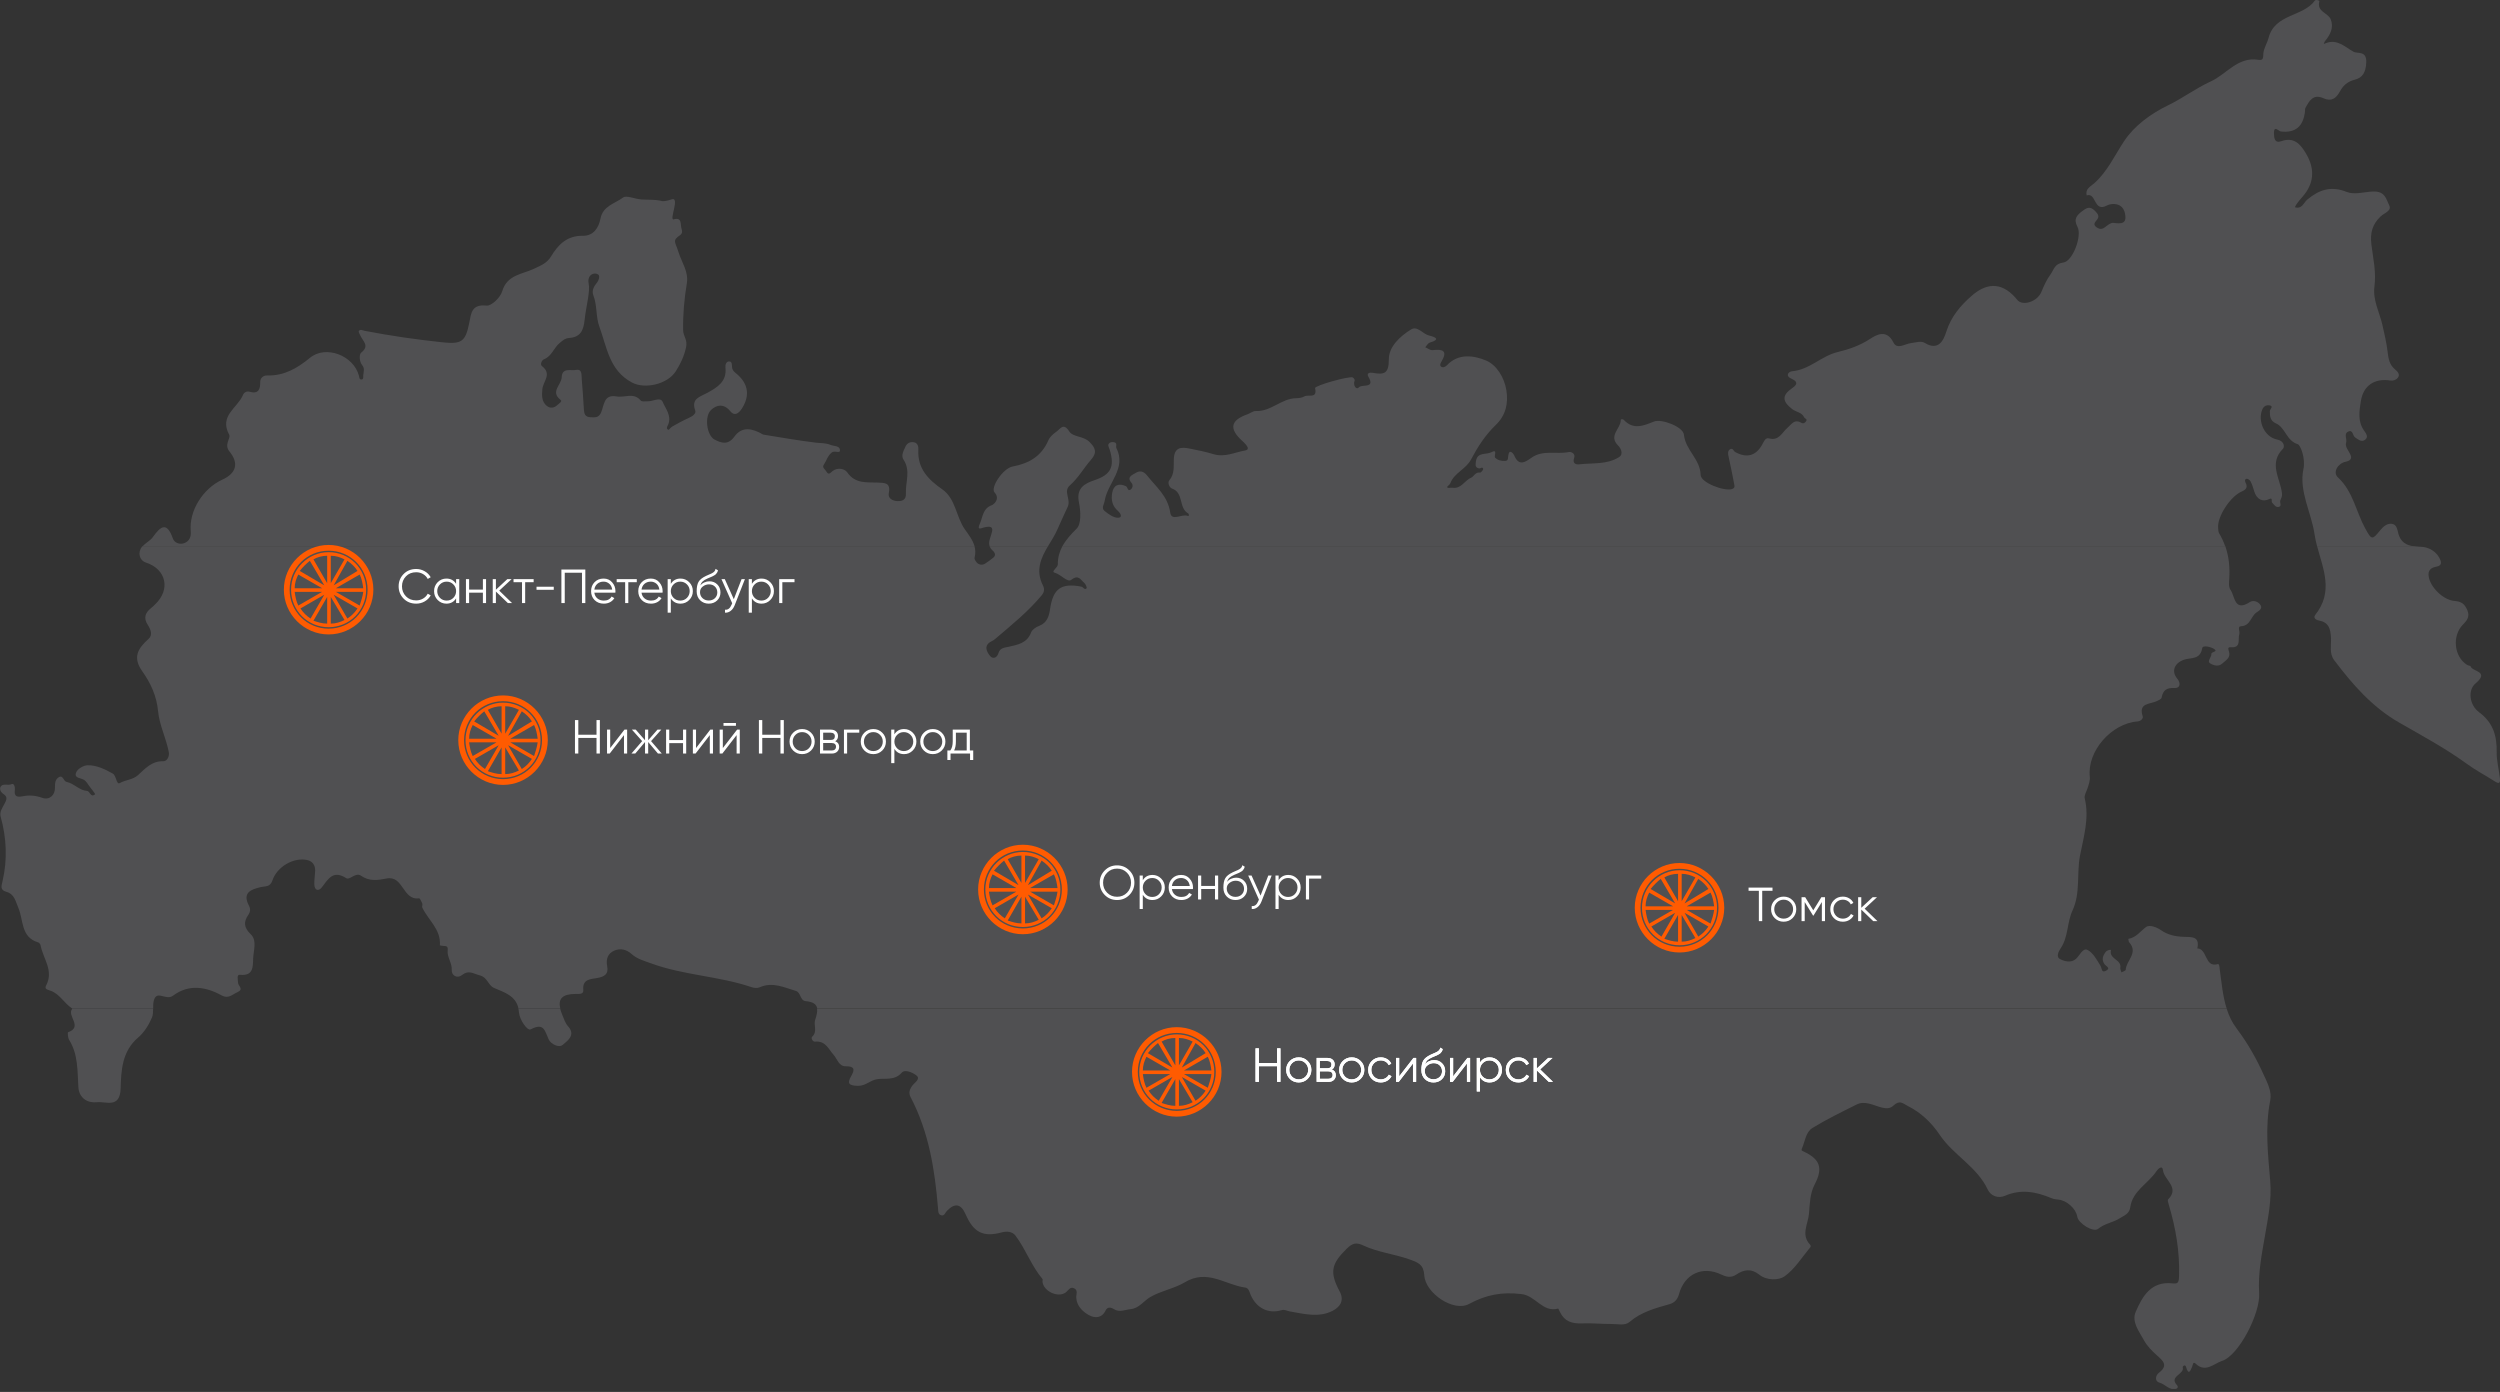
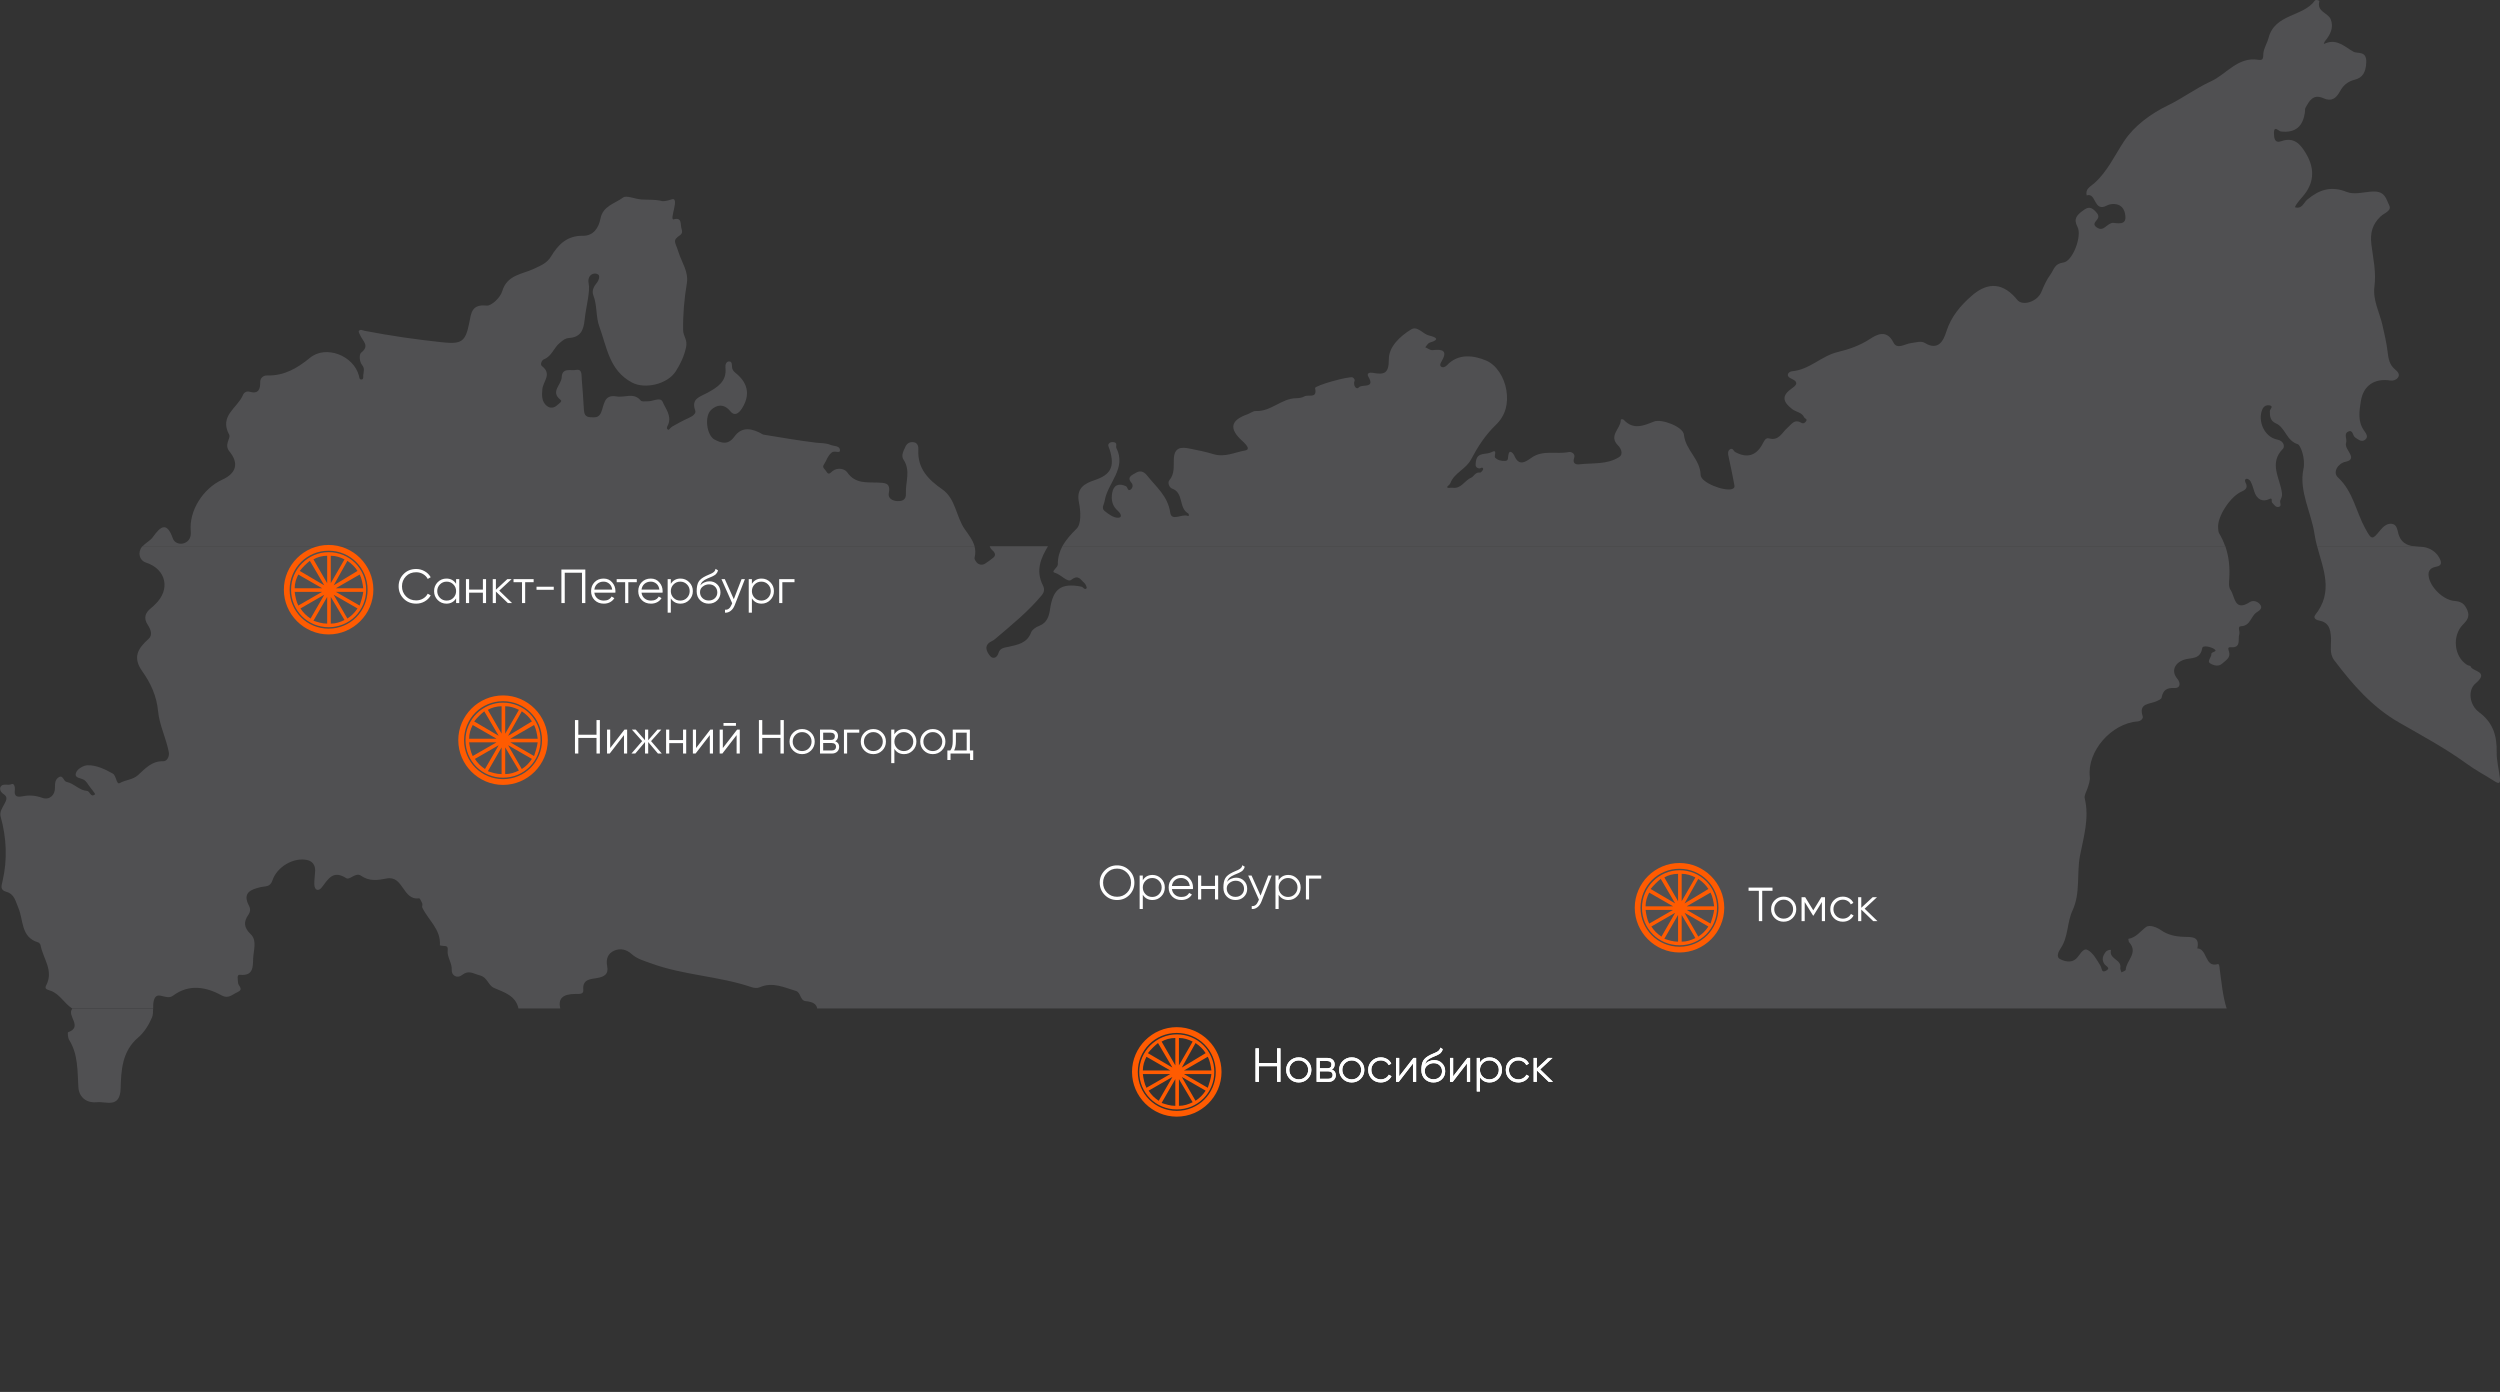
<svg xmlns="http://www.w3.org/2000/svg" width="731" height="407" viewBox="0 0 731 407" fill="none">
  <rect x="0" y="0" width="731" height="407" fill="#333333" stroke="none" />
  <g clip-path="url(#clip0_249_729)">
-     <path d="M309.179 154.813C310.134 152.63 311.188 150.398 312.205 148.177C313.222 145.933 310.779 143.7 312.85 141.902C315.33 139.731 316.893 136.829 319.039 134.398C320.937 132.252 320.23 130.826 318.444 129.114C316.72 127.477 313.681 127.787 312.676 126.187C310.952 123.446 310.022 125.431 308.906 126.212C307.975 126.857 306.983 127.725 306.549 128.73C304.54 133.381 300.931 135.502 296.094 136.407C293.253 136.94 289.545 142.584 290.798 143.973C292.596 145.957 290.45 147.57 290.041 147.706C287.288 148.674 287.387 151.253 286.469 153.225C286.208 153.796 285.836 154.813 286.878 154.478C291.79 152.878 289.83 155.805 289.334 157.951C289.198 158.546 289.173 159.179 289.371 159.749H306.425C307.405 158.1 308.447 156.487 309.179 154.825V154.813Z" fill="#505052" />
    <path d="M282.078 154.725C279.511 151.005 279.449 145.82 275.517 143.079C271.337 140.177 268.212 136.927 268.522 131.42C268.572 130.565 268.348 129.498 267.195 129.312C266.041 129.126 265.173 129.61 264.69 130.726C264.169 131.929 263.4 133.231 264.206 134.434C266.339 137.634 264.727 141.008 264.888 144.282C264.987 146.13 263.883 146.564 262.445 146.527C260.993 146.502 259.58 145.684 259.877 144.22C260.51 141.132 258.749 141.194 256.64 141.107C253.415 140.983 250.054 141.504 247.722 138.106C247.04 137.101 244.969 136.543 243.431 137.746C242.848 138.205 242.29 139.085 241.645 137.882C241.31 137.25 240.281 136.741 240.876 135.885C241.67 134.72 241.967 133.33 243.183 132.326C244.076 131.582 245.676 132.797 245.614 131.594C245.539 130.279 243.791 130.503 242.761 130.056C241.397 129.486 239.971 129.61 238.569 129.436C233.434 128.816 228.337 127.898 223.239 127.092C223.19 127.092 223.14 127.067 223.09 127.042C220.114 125.306 217.013 124.487 214.718 127.687C212.883 130.23 210.886 129.56 208.914 128.518C206.657 127.315 205.888 121.759 207.922 119.861C209.546 118.335 211.68 117.926 213.577 120.283C214.731 121.721 215.971 120.952 216.926 119.464C219.233 115.855 218.911 112.419 215.636 109.517C214.929 108.897 214.197 108.475 214.061 107.458C213.962 106.751 214.173 105.635 213.131 105.684C212.225 105.734 212.052 106.813 212.126 107.57C212.548 111.638 209.621 113.337 206.781 114.887C204.61 116.078 202.03 116.525 203.295 120.072C203.605 120.94 202.44 121.759 201.373 122.217C199.711 122.937 198.123 123.855 196.536 124.735C196.102 124.971 195.606 125.752 195.432 125.678C194.564 125.269 195.271 124.462 195.42 124.053C196.387 121.486 194.589 119.501 193.782 117.542C193.088 115.88 190.744 117.529 189.119 117.343C188.499 117.281 187.755 117.591 187.283 117.046C185.249 114.677 182.607 116.351 180.288 115.917C176.505 115.222 176.654 118.521 175.773 120.593C175.104 122.18 174.025 122.056 172.697 122.007C171.085 121.945 170.8 121.027 170.725 119.7C170.564 116.785 170.353 113.87 170.105 110.968C170.006 109.74 170.304 107.768 168.406 108.177C166.992 108.488 164.338 107.346 164.239 110.348C164.164 112.531 160.791 114.528 163.941 116.946C164.499 117.368 163.507 117.926 163.06 118.36C162.043 119.34 160.89 119.489 159.885 118.683C158.323 117.43 158.422 115.508 158.583 113.784C158.794 111.526 161.51 109.331 158.447 107.036C157.901 106.627 158.335 105.325 159.092 105.04C161.324 104.159 161.895 101.765 163.569 100.364C164.487 99.607 165.119 98.925 166.446 98.826C169.646 98.59 170.626 96.717 170.949 93.505C171.346 89.61 172.623 85.282 172.127 82.888C171.631 80.482 173.628 79.378 174.955 80.308C175.501 80.693 175.017 82.057 174.67 82.491C173.727 83.645 172.921 84.885 173.516 86.423C174.657 89.362 174.186 92.624 175.252 95.502C177.46 101.48 178.118 108.301 184.79 111.849C188.586 113.87 195.171 112.357 197.59 108.574C199.004 106.354 199.996 104.258 200.604 101.567C201.1 99.384 199.773 98.268 199.748 96.593C199.661 91.942 200.083 87.365 200.84 82.789C201.385 79.452 199.302 76.649 198.396 73.735C197.441 70.671 196.499 70.361 198.83 68.774C199.475 68.327 199.562 67.732 199.326 67.062C198.855 65.772 199.574 63.353 196.933 64.16C195.655 64.271 198.905 57.425 196.375 58.293C194.899 58.802 194.092 58.851 193.671 58.814C193.547 58.777 193.423 58.752 193.286 58.727C193.261 58.727 193.249 58.715 193.249 58.715C191.351 58.293 189.33 58.454 187.494 58.318C185.646 58.194 183.153 57.016 182.161 57.772C179.829 59.546 176.294 60.166 175.575 63.936C175.066 66.566 173.566 68.997 170.403 68.947C165.863 68.873 163.234 71.465 161.138 74.963C159.947 76.959 158.161 77.617 156.09 78.609C152.816 80.172 148.227 80.321 146.838 85.195C146.329 86.956 143.7 89.511 142.286 89.362C137.87 88.891 137.771 91.57 137.2 94.46C136.097 99.992 134.918 100.686 129.238 100.078C121.66 99.272 114.144 98.181 106.665 96.742C106.057 96.63 105.35 96.159 104.928 96.792C104.755 97.04 105.201 97.734 105.412 98.206C106.119 99.781 108.141 101.133 105.635 103.092C104.978 103.601 105.015 105.684 105.908 106.776C106.727 107.781 106.293 108.748 106.218 109.74C106.181 110.199 106.379 110.931 105.685 110.968C105.027 111.005 105.077 110.298 104.941 109.827C103.378 103.96 95.279 100.798 90.628 104.63C86.857 107.743 83.012 109.926 78.064 109.79C76.985 109.753 76.079 110.571 76.092 111.65C76.116 113.796 75.62 115.309 72.929 114.54C72.11 114.304 71.354 114.726 71.019 115.545C69.468 119.278 63.986 121.56 67.025 127.117C67.558 128.084 65.438 129.982 67.062 131.966C69.952 135.489 69.072 138.391 65.028 140.239C59.298 142.856 55.23 149.417 55.776 155.308C55.925 156.97 55.391 158.223 53.903 158.806C52.538 159.339 51.001 158.707 50.566 157.491C48.83 152.567 47.056 153.696 44.688 157.057C43.968 158.074 42.591 158.707 41.674 159.773H284.968C284.46 157.888 283.182 156.313 282.116 154.763L282.078 154.725Z" fill="#505052" />
    <path d="M701.246 155.855C700.935 154.701 700.774 153.362 699.373 153.163C697.971 152.965 696.818 154.031 696.061 154.949C693.655 157.889 693.531 158.05 691.571 154.478C688.88 149.566 688.074 143.737 683.609 139.594C681.996 138.094 683.621 135.477 685.841 135.018C687.764 134.621 687.664 133.716 687.119 132.636C686.585 131.582 685.655 130.59 686.002 129.437C686.337 128.345 685.246 126.869 686.56 126.224C688.061 125.492 687.875 127.427 688.657 127.923C689.525 128.482 690.455 129.35 691.472 128.643C692.712 127.775 691.782 126.671 691.249 125.902C689.351 123.186 689.847 120.296 690.306 117.331C691.001 112.842 694.188 110.522 698.926 111.266C699.745 111.39 700.613 111.105 701.121 110.46C701.878 109.518 701.097 108.662 700.34 108.042C698.678 106.69 698.368 104.904 698.132 102.857C697.822 100.203 697.202 97.561 696.594 94.919C695.726 91.223 693.754 87.701 694.288 83.732C694.846 79.627 693.903 75.558 693.407 71.59C692.96 68.005 693.717 65.562 696.111 63.267C697.14 62.287 699.435 61.642 698.604 60.03C697.723 58.331 697.475 55.85 693.866 55.999C691.36 56.098 688.446 57.029 686.176 56.123C681.624 54.288 678.127 55.453 674.654 58.356C673.587 59.249 673.091 61.27 671.02 60.588C671.702 59.1 672.93 58.021 673.897 56.743C676.824 52.898 676.663 48.867 674.22 44.799C672.558 42.034 670.722 39.987 666.989 41.302C665.066 41.971 664.918 40.26 664.905 38.945C664.88 36.527 666.257 38.35 666.89 38.437C671.181 38.958 673.55 36.948 673.996 32.409C674.021 32.148 673.959 31.851 674.071 31.64C675.199 29.519 676.365 27.361 679.379 28.725C681.736 29.804 683.113 28.725 684.179 26.753C685.134 25.004 686.387 23.851 688.533 23.305C690.827 22.722 691.757 21.16 691.894 18.27C692.055 14.698 689.351 15.814 688.098 15.095C685.705 13.743 683.41 11.336 680.123 12.602C679.9 12.688 679.689 12.775 679.466 12.862C679.59 12.577 679.652 12.242 679.851 12.006C681.413 10.121 682.455 7.988 681.488 5.619C680.731 3.746 677.37 3.461 678.176 0.422C678.251 0.137 677.159 -0.223 676.861 0.186C673.327 5.011 665.128 3.957 663.305 11.163C662.933 12.639 661.879 14.115 661.792 15.789C661.742 16.781 661.842 17.736 660.452 17.501C654.35 16.459 651.051 21.718 646.375 23.839C642.096 25.786 638.251 28.701 634.01 30.759C628.838 33.265 624.087 36.762 621.111 41.24C618.32 45.444 616.249 50.108 612.379 53.568C611.3 54.536 609.675 55.193 610.146 57.14C612.987 56.16 612.168 62.225 616.075 60.08C617.291 59.41 620.602 59.087 621.321 62.325C622.028 65.525 620.267 65.463 617.948 65.165C617.216 65.066 616.286 65.835 615.579 66.38C614.723 67.038 614.004 67.112 613.111 66.517C611.97 65.748 612.429 65.115 613.098 64.322C613.954 63.304 613.508 62.61 612.615 61.705C611.325 60.415 610.506 60.514 609.067 61.568C607.244 62.908 606.215 63.987 607.467 66.356C608.844 68.985 606.066 76.439 603.288 76.774C600.72 77.084 600.609 78.845 599.542 80.272C598.413 81.809 597.644 83.571 596.913 85.332C595.71 88.247 591.393 89.599 589.843 87.676C585.887 82.765 581.409 82.256 576.597 86.423C573.248 89.326 570.47 92.6 569.068 97.078C568.324 99.471 566.798 102.696 562.842 100.29C561.639 99.558 560.113 100.191 558.699 100.339C557.075 100.501 554.731 102.324 553.651 100.166C551.704 96.246 548.802 97.784 546.805 99.099C543.804 101.059 540.666 102.138 537.28 102.956C532.579 104.085 529.094 108.116 524.033 108.55C522.905 108.649 522.024 109.914 523.637 110.634C526.378 111.849 525.038 112.792 523.637 113.797C520.573 116.017 521.751 117.852 524.083 119.651C525.187 120.506 526.849 120.531 527.531 122.02C527.705 122.417 528.585 122.479 528.089 123.186C527.767 123.657 527.295 123.954 526.762 123.644C524.629 122.429 523.934 124.004 522.533 125.207C521.119 126.423 520.126 129.015 517.261 128.184C516.133 127.849 515.699 129.275 515.165 130.181C513.321 133.323 510.729 133.993 507.389 132.19C506.88 131.917 506.682 130.85 505.863 131.371C505.107 131.868 505.255 132.661 505.429 133.48C506.012 136.122 506.558 138.788 507.054 141.443C507.166 142.013 507.414 142.67 506.459 142.993C504.201 143.762 497.305 141.108 497.268 138.9C497.169 134.236 492.815 131.619 492.381 127.105C492.158 124.773 485.808 122.392 483.662 123.248C480.648 124.438 477.634 125.815 474.819 122.789C474.558 122.516 473.901 122.441 473.901 122.888C473.901 125.356 470.193 127.39 473.169 130.305C473.802 130.925 474.881 132.736 473.405 133.666C469.858 135.898 465.69 135.316 461.759 135.774C460.692 135.898 459.737 135.452 460.283 133.889C460.717 132.636 459.452 132.041 458.732 132.178C455.111 132.922 451.154 131.446 447.793 133.852C445.945 135.167 444.072 136.395 442.757 133.157C442.658 132.909 441.368 130.937 441.021 133.157C440.885 134.001 441.108 134.695 440.078 134.77C439.012 134.844 437.908 134.571 437.176 133.815C436.73 133.343 438.106 131.148 436.023 132.252C434.534 133.033 431.942 132.078 431.558 134.919C431.421 135.973 431.285 136.729 432.5 136.965C432.897 137.04 433.505 136.345 433.679 137.089C433.753 137.387 433.034 138.23 432.773 138.181C431.372 137.97 430.938 139.346 430.218 139.644C428.246 140.45 427.254 143.042 424.699 142.608C424.19 142.522 423.347 142.894 423.149 142.435C423.074 142.261 423.918 141.74 424.079 141.306C425.207 138.23 428.606 137.263 430.169 134.286C432.041 130.739 434.311 127.179 437.337 124.289C440.252 121.511 441.095 117.989 440.463 114.082C439.843 110.262 437.523 106.677 434.547 105.425C431.111 103.986 426.472 103.142 423.037 106.851C422.739 107.173 422.082 107.483 421.722 107.372C420.842 107.111 421.102 106.367 421.437 105.809C423.421 102.522 421.859 102.026 418.882 102.386C418.212 102.46 417.468 101.84 416.749 101.543C417.17 101.071 417.53 100.339 418.039 100.191C421.437 99.211 419.502 98.491 417.89 98.119C416.017 97.685 414.479 95.18 412.594 96.333C409.344 98.33 406.057 101.406 406.095 105.09C406.144 109.456 404.495 109.567 401.357 109.009C400.513 108.86 399.484 109.096 400.116 110.162C402.225 113.71 398.206 112.259 397.351 113.251C396.582 114.131 395.515 112.693 396.11 111.204C396.185 111.018 395.825 110.522 395.565 110.373C394.647 109.852 384.365 112.755 384.526 113.486C385.258 116.699 382.579 115.248 381.425 115.893C380.694 116.314 379.838 116.426 379.007 116.438C374.666 116.488 371.652 120.395 367.199 120.184C366.393 120.147 365.574 120.854 364.731 121.151C359.832 122.875 359.311 125.344 363.156 128.841C365.14 130.652 365.364 131.508 363.987 131.743C360.948 132.277 358.145 133.815 354.734 132.773C352.551 132.103 350.195 131.632 347.9 131.173C345.494 130.689 343.373 130.652 343.224 134.199C343.138 136.271 343.522 138.553 341.897 140.463C341.314 141.145 341.947 142.596 342.704 142.856C346.214 144.084 344.576 148.512 347.392 150.1C347.739 150.298 347.702 151.018 347.317 150.856C345.593 150.137 342.567 152.593 342.17 149.876C341.476 145.039 338.052 142.385 335.386 139.012C334.294 137.635 333.178 137.598 332.025 138.317C331.107 138.888 329.321 139.446 330.871 141.219C331.479 141.914 331.07 142.894 330.499 143.216C329.705 143.675 329.743 142.41 329.234 142.174C327.126 141.182 325.612 141.815 325.203 144.109C324.856 146.094 325.191 147.979 326.927 149.43C327.485 149.901 328.465 151.352 326.915 151.39C325.612 151.427 324.112 150.323 322.971 149.393C321.941 148.562 322.847 147.47 323.02 146.379C323.864 141.182 329.482 137.002 326.406 130.95C326.22 130.59 326.729 129.685 325.972 129.375C325.563 129.213 324.893 129.213 324.533 129.449C323.64 130.032 324.26 130.776 324.484 131.508C326.022 136.531 324.769 138.813 320.044 140.401C317.042 141.405 314.623 142.782 315.492 146.962C316 149.43 316.223 153.188 314.81 154.577C313.11 156.252 311.634 157.889 310.63 159.762H650.654C650.195 158.447 649.625 157.169 648.868 155.917C648.62 155.507 648.633 154.912 648.583 154.404C648.248 151.08 652.217 145.064 655.516 143.7C656.471 143.303 657.364 142.608 656.67 141.281C656.422 140.822 656.211 140.165 656.893 139.991C657.215 139.917 657.885 140.376 658.071 140.76C658.53 141.666 658.84 142.646 659.125 143.625C659.82 146.019 661.618 146.9 663.541 145.92C664.645 145.362 664.049 146.639 664.372 146.974C664.917 147.532 665.389 148.376 666.207 148.239C667.386 148.053 666.493 146.962 666.766 146.304C667.026 145.672 667.361 145.126 667.249 144.208C666.741 139.905 663.268 135.489 667.559 131.198C668.018 130.739 667.993 128.94 665.86 128.531C662.077 127.787 660.08 123.086 661.494 119.725C661.978 118.572 662.958 118.386 663.677 118.534C664.893 118.782 663.714 119.651 663.702 120.209C663.677 121.772 663.863 123.086 665.451 123.781C668.266 124.996 668.49 128.866 671.9 129.895C672.595 130.106 674.207 133.939 673.525 137.151C672.161 143.675 675.844 149.802 676.775 156.239C676.948 157.43 677.221 158.608 677.531 159.786H705.996C703.478 159.439 701.928 158.484 701.233 155.904L701.246 155.855Z" fill="#505052" />
    <path d="M676.948 179.866C676.403 180.548 676.998 181.243 678.015 181.429C680.868 181.937 681.451 183.773 681.587 186.526C681.686 188.647 681.041 191.066 682.492 193.001C687.826 200.083 693.581 206.706 701.419 211.22C708.042 215.04 714.839 218.662 721.003 223.139C723.819 225.186 726.82 226.786 729.71 228.609C731.248 229.577 731.025 228.088 730.938 227.319C730.665 224.851 729.983 222.395 730.033 219.952C730.119 215.177 729.003 211.295 724.885 208.256C722.008 206.123 721.549 201.782 723.806 199.872C728.11 196.25 722.913 196.436 722.43 194.873C722.355 194.638 721.723 194.625 721.4 194.427C717.518 192.045 716.948 185.881 720.16 182.632C721.202 181.577 722.268 180.412 721.475 178.489C720.73 176.691 719.8 175.872 717.754 175.723C714.355 175.488 710.523 171.593 710.126 168.443C709.915 166.818 710.746 166.024 712.247 165.727C713.202 165.541 714.07 165.193 713.611 163.903C712.669 161.249 710.101 159.959 707.968 159.885C707.249 159.86 706.604 159.798 705.996 159.724H677.531C679.292 166.446 682.406 173.032 676.936 179.853L676.948 179.866Z" fill="#505052" />
    <path d="M309.303 165.069C309.303 165.975 307.182 167.128 308.41 167.463C310.258 167.972 312.13 170.415 313.234 169.547C315.368 167.872 315.963 169.547 317.005 170.402C317.439 170.75 317.885 171.841 317.724 172.015C317.129 172.623 316.744 171.643 316.174 171.531C310.295 170.39 307.913 172.164 307.058 177.993C306.76 180.002 306.252 182.098 303.858 183.004C302.94 183.351 301.811 184.083 301.501 184.914C300.335 188.039 297.644 188.511 294.99 189.106C293.725 189.391 292.422 189.379 291.926 191.016C291.455 192.566 290.215 192.604 289.607 191.921C288.305 190.47 287.647 188.573 289.967 187.494C290.45 187.27 290.785 187.01 291.17 186.675C295.845 182.694 300.621 178.836 304.577 174.086C305.421 173.069 305.433 172.151 304.974 171.233C302.704 166.744 304.391 163.159 306.425 159.724H289.371C289.508 160.121 289.731 160.493 290.103 160.827C290.884 161.51 291.368 162.316 290.388 163.11C289.656 163.705 288.875 164.251 288.081 164.784C287.25 165.342 286.109 165.168 285.514 164.375C285.142 163.879 284.869 163.42 284.968 163.048C285.278 161.832 285.216 160.741 284.943 159.736H41.636C41.636 159.736 41.574 159.786 41.55 159.823C40.185 161.485 40.694 163.854 42.691 164.499C48.644 166.434 49.934 172.424 45.333 176.74C44.96 177.1 44.601 177.485 44.191 177.795C42.393 179.196 41.897 180.771 43.261 182.805C44.08 184.046 44.688 185.695 43.46 186.799C40.371 189.553 38.684 192.157 41.587 196.262C44.055 199.76 45.804 203.407 46.25 208.157C46.598 211.89 48.582 215.884 49.351 219.89C49.599 221.205 48.855 222.619 47.677 222.594C44.315 222.507 42.443 224.777 40.334 226.662C38.796 228.039 36.737 227.989 35.026 228.969C34.009 229.552 34.033 226.774 32.979 226.191C30.697 224.925 28.241 223.71 25.612 223.76C24.446 223.784 22.71 224.801 22.288 225.806C21.519 227.642 23.727 227.406 24.669 228.101C25.277 228.547 25.674 229.279 26.145 229.899C26.741 230.693 27.894 232.144 27.82 232.218C26.505 233.409 26.331 231.325 25.438 231.263C23.119 231.102 21.655 229.056 19.51 228.646C18.48 228.448 18.48 226.439 17.141 227.294C16.111 227.952 16.062 229.043 16.074 230.358C16.099 232.516 14.437 234.042 12.353 233.285C10.394 232.578 8.521 232.454 6.66 232.826C4.862 233.198 4.105 232.801 4.341 231.003C4.453 230.097 4.093 228.994 3.46 229.266C2.381 229.75 1.079 229.08 0.372 229.8C-0.335 230.519 0.149 231.611 0.98 232.144C2.481 233.099 1.774 234.116 1.24 235.158C0.645 236.311 -0.186 237.415 0.198 238.804C1.922 245.043 2.208 251.331 0.744 257.657C0.447 258.959 -0.087 260.236 1.836 260.757C4.254 261.415 4.552 263.573 5.383 265.508C6.908 269.055 6.04 274.041 11.163 275.554C11.46 275.641 11.807 276.087 11.87 276.41C12.589 280.292 15.789 283.802 13.494 288.143C12.899 289.272 13.904 289.358 14.883 289.718C17.488 290.685 18.803 293.402 21.097 294.878H44.787C44.787 293.799 44.787 292.732 45.221 291.889C46.288 289.83 48.656 292.583 50.616 291.12C55.18 287.721 60.117 288.465 64.83 291.07C66.765 292.137 67.893 290.809 69.382 290.14C71.428 289.234 69.63 288.292 69.605 287.374C69.593 286.518 69.109 284.918 70.151 285.03C74.045 285.427 73.946 282.797 74.02 280.354C74.095 277.923 75.223 275.021 73.338 273.197C71.254 271.188 71.18 269.563 72.631 267.467C73.227 266.599 73.264 265.719 72.817 264.875C70.796 261.055 73.276 260.088 76.228 259.393C77.543 259.083 78.981 259.443 79.639 257.471C80.991 253.402 85.89 250.612 89.809 251.468C91.372 251.815 92.215 252.981 92.153 254.643C92.104 255.945 91.868 257.26 91.905 258.562C91.955 260.36 93.096 260.745 94.113 259.443C95.998 257.012 97.375 254.295 101.245 256.776C102.262 257.433 104.01 254.953 105.561 256.057C107.967 257.756 110.485 257.384 113.027 256.875C117.976 255.871 117.728 263.374 122.528 262.655C122.776 262.618 123.247 263.622 123.483 264.205C123.619 264.54 123.322 265.049 123.471 265.359C125.195 269.03 128.977 271.746 128.618 276.41C128.618 276.447 129.325 276.583 129.709 276.596C130.627 276.596 131.036 276.757 130.9 277.935C130.689 279.895 132.227 281.532 132.091 283.678C132.004 285.042 133.492 286.344 135.154 285.055C137.052 283.591 138.354 284.682 140.239 285.179C142.645 285.799 142.658 288.093 144.469 288.875C147.445 290.165 150.794 291.12 151.6 294.878H163.817C163.135 291.963 164.524 290.648 168.307 290.623C169.498 290.623 170.676 290.772 170.552 289.445C170.254 286.183 172.821 286.32 174.62 285.972C176.778 285.563 177.993 284.856 177.535 282.487C177.138 280.466 177.708 278.791 179.618 277.96C181.429 277.179 183.203 277.625 184.691 278.965C186.303 280.403 188.313 280.937 190.285 281.656C199.847 285.179 210.191 285.389 219.816 288.664C220.511 288.899 221.478 288.974 222.123 288.689C225.893 287.014 229.279 288.726 232.727 289.755C234.203 290.202 233.918 292.583 235.58 292.732C237.85 292.93 238.755 293.699 238.941 294.878H651.076C649.91 291.244 649.6 287.349 649.054 283.467C649.017 283.169 648.98 282.363 648.781 282.028C648.645 281.793 648.347 281.941 648.273 281.954C644.651 282.859 645.433 277.402 642.493 277.315C643.312 273.694 640.732 274.004 638.537 273.929C636.143 273.842 633.898 273.408 631.876 271.982C630.574 271.064 628.49 270.345 627.535 271.039C625.836 272.28 624.621 274.165 622.314 274.525C622.4 274.872 622.376 275.318 622.587 275.554C625.352 278.617 621.681 280.875 621.557 283.579C621.557 283.839 620.751 284.075 620.317 284.323C620.193 283.876 619.908 283.393 619.982 282.971C620.428 280.565 616.608 280.453 617.241 277.861C617.315 277.576 616.137 277.762 615.715 278.332C614.86 279.448 614.45 280.602 615.343 281.904C615.765 282.512 617.34 283.07 615.74 283.876C614.413 284.534 614.636 283.157 614.202 282.438C613.148 280.714 612.056 278.63 610.419 277.774C609.005 277.042 608.125 279.386 606.996 280.391C605.595 281.631 603.623 281.123 602.283 280.391C601.13 279.759 601.948 278.159 602.568 277.241C604.813 273.892 604.367 269.749 606.004 266.227C608.385 261.105 607.17 255.461 608.199 250.153C609.278 244.621 610.953 239.189 609.576 233.434C609.365 232.566 610.072 231.462 610.395 230.482C610.754 229.366 611.176 228.299 611.052 227.059C610.271 219.679 617.328 211.53 625.03 210.947C626.072 210.873 626.704 209.98 626.543 209.509C625.204 205.527 628.552 205.949 630.524 205.056C631.095 204.796 631.963 204.436 632.05 203.989C632.472 201.807 633.501 201.05 635.845 201.174C637.458 201.261 637.755 199.797 636.614 198.421C634.803 196.238 635.82 193.869 638.611 192.901C640.521 192.232 643.374 192.976 643.919 189.54C644.081 188.535 646.45 189.143 647.355 189.726C648.757 190.619 646.561 190.483 646.611 191.215C646.673 192.182 645.247 193.311 646.214 193.943C647.119 194.538 648.695 195.047 649.761 194.042C650.729 193.125 652.291 192.393 651.783 190.582C651.609 189.974 651.163 189.168 652.279 189.255C655.479 189.491 654.263 186.861 654.772 185.435C655.032 184.703 654.115 183.153 655.256 183.115C658.034 183.004 658.121 180.238 659.795 179.085C660.452 178.626 661.643 178.005 660.986 176.951C660.316 175.872 658.852 175.388 657.86 176.046C653.259 179.047 653.519 174.285 652.18 172.437C651.597 171.63 651.783 170.142 651.845 168.989C652.031 165.764 651.708 162.676 650.691 159.736H310.63C309.799 161.299 309.29 163.01 309.303 165.069Z" fill="#505052" />
-     <path d="M151.737 295.982C151.898 298.177 154.205 301.489 155.16 300.992C159.104 298.909 159.29 301.427 160.419 303.895C161.039 305.247 163.408 306.512 164.549 305.507C165.839 304.366 168.505 302.704 166.062 300.037C165.305 299.206 164.946 298.016 164.487 296.949C164.164 296.193 163.941 295.523 163.792 294.915H151.575C151.65 295.262 151.712 295.61 151.737 296.006V295.982Z" fill="#505052" />
-     <path d="M238.346 298.215C237.837 299.74 239.115 301.626 237.478 303.139C237.044 303.548 237.651 304.639 238.296 304.577C241.397 304.267 242.203 306.711 243.803 308.509C244.808 309.638 245.254 311.808 247.338 311.784C249.806 311.759 250.042 312.652 248.888 314.649C247.66 316.757 248.132 317.439 250.848 317.501C253.105 317.551 254.383 315.889 256.454 315.554C258.736 315.182 261.564 316.063 263.66 313.656C264.603 312.577 266.897 313.607 267.989 314.487C269.229 315.48 267.468 316.534 266.91 317.253C265.979 318.444 265.583 319.511 266.265 320.813C271.61 330.996 273.347 342.046 274.277 353.308C274.339 354.09 274.277 355.032 275.145 355.33C276.137 355.677 276.361 354.586 276.869 354.077C279.188 351.659 280.987 351.969 282.326 355.02C284.708 360.465 287.536 361.804 292.943 360.341C294.295 359.981 295.97 360.018 296.937 361.308C299.938 365.289 301.576 370.139 304.825 373.984C304.949 374.133 304.813 374.492 304.825 374.753C305.061 377.519 309.327 379.565 311.572 377.94C312.379 377.357 312.887 376.068 314.127 376.725C315.293 377.345 314.636 378.486 314.698 379.478C314.834 381.822 316.534 383.509 318.369 384.526C320.081 385.469 322.152 385.543 323.305 383.125C323.789 382.12 324.819 382.207 325.687 382.778C327.312 383.832 328.949 382.964 330.561 382.802C333.079 382.567 334.418 380.371 336.366 379.243C339.479 377.432 343.435 376.75 346.35 374.989C353.023 370.933 358.244 375.695 364.074 376.477C365.14 376.613 365.314 377.705 365.661 378.548C367.274 382.381 370.771 384.266 374.666 383.112C375.708 382.802 376.241 383.298 377.022 383.435C381.227 384.167 385.568 385.37 389.648 383.286C391.732 382.219 393.196 380.347 391.72 377.618C388.669 371.937 389.326 369.519 393.754 365.141C395.49 363.429 396.619 363.218 398.628 364.173C402.882 366.17 407.62 366.654 412.048 368.217C414.739 369.172 416.265 369.742 416.463 372.917C416.773 378.126 425.034 383.72 429.524 381.289C434.547 378.561 439.198 377.705 444.891 378.387C449.095 378.883 451.055 383.869 455.594 382.629C455.681 382.604 455.954 383.274 456.128 383.621C457.43 386.387 459.687 387.081 462.565 386.957C465.405 386.833 468.27 387.156 471.123 387.131C472.934 387.106 475.104 387.726 476.481 386.536C479.904 383.596 484.034 382.517 488.164 381.339C489.69 380.905 490.533 379.9 490.943 378.387C492.567 372.446 497.851 370.052 503.308 372.682C504.71 373.351 506.136 373.736 507.674 372.694C509.857 371.218 512.04 370.821 514.421 372.719C516.641 374.492 520.139 374.368 521.764 373.227C524.79 371.106 526.874 367.634 529.329 364.707C529.503 364.496 529.478 364.173 529.292 363.962C526.502 361.06 528.697 357.86 528.945 354.883C529.181 352.031 529.218 349.005 530.595 346.363C533.1 341.588 532.257 338.933 527.295 336.664C526.911 336.49 526.626 336.416 526.861 335.882C527.792 333.786 527.965 331.045 529.962 329.817C534.129 327.262 538.557 325.117 542.935 322.934C544.014 322.4 545.168 322.388 546.569 322.71C548.852 323.231 551.779 325.017 553.54 323.355C555.475 321.52 556.306 322.599 557.782 323.355C561.738 325.352 564.727 328.205 567.245 331.926C571.202 337.768 578.06 341.129 581.211 347.814C582.091 349.687 584.225 350.53 586.283 349.637C590.947 347.615 595.375 348.459 599.852 350.344C600.51 350.617 601.216 350.716 601.936 350.778C604.305 351.001 607.033 353.42 607.393 355.752C607.691 357.711 612.094 360.465 613.495 359.311C615.405 357.736 617.812 357.488 619.771 356.248C621.024 355.442 622.611 354.983 622.884 353.023C623.554 348.161 628.168 346.065 630.586 342.406C630.921 341.898 632.248 340.484 632.459 342.195C632.807 345.06 637.445 347.194 633.96 350.716C633.737 350.939 633.997 351.721 634.146 352.217C636.168 359.014 637.371 365.86 637.16 373.029C637.098 375.162 636.825 375.423 635.151 375.249C628.949 374.604 626.456 379.044 624.497 383.534C623.194 386.511 625.477 389.277 626.866 391.844C627.771 393.531 629.222 395.007 630.673 396.297C632.534 397.946 634.084 399.273 631.207 401.456C630.314 402.138 629.917 403.875 631.455 404.296C633.166 404.768 634.345 406.665 636.354 406.07C636.788 405.946 636.924 405.425 636.614 405.09C634.022 402.386 638.834 401.915 638.227 399.782C638.14 399.484 638.958 398.839 639.194 399.658C639.901 402.151 640.434 400.985 640.98 399.633C641.191 399.112 641.203 397.946 642.047 398.765C644.899 401.506 647.479 398.628 649.65 397.959C654.636 396.421 660.949 383.956 660.577 378.164C660.204 372.409 661.333 366.79 662.301 361.184C663.206 355.938 664.26 350.815 663.814 345.37C663.169 337.544 662.239 329.668 663.814 321.78C664.347 319.126 662.933 316.509 661.879 314.202C659.746 309.501 657.215 304.999 654.04 300.807C652.651 298.971 651.721 296.999 651.076 294.94H238.916C239.053 295.833 238.768 296.962 238.346 298.252V298.215Z" fill="#505052" />
    <path d="M21.134 294.953C19.41 296.974 24.384 300.224 19.907 301.836C19.745 301.898 19.832 303.436 20.204 304.032C22.896 308.335 22.61 313.16 22.921 317.91C23.131 321.172 25.711 322.599 28.378 322.289C30.92 321.991 35.1 324.223 35.274 318.258C35.423 313.048 35.658 307.418 40.371 303.399C42.12 301.911 43.509 299.715 44.415 297.57C44.749 296.776 44.762 295.833 44.774 294.891H21.085C21.085 294.891 21.134 294.928 21.159 294.94L21.134 294.953Z" fill="#505052" />
    <path d="M344.087 300.341C351.263 300.341 357.173 306.25 357.173 313.425C357.173 320.6 351.263 326.509 344.087 326.509C336.91 326.509 331 320.6 331 313.425C331 306.25 336.91 300.341 344.087 300.341ZM344.087 302.451C350.208 302.451 355.063 307.305 355.063 313.425C355.063 319.545 350.208 324.398 344.087 324.398C337.965 324.398 333.111 319.545 333.111 313.425C333.111 307.305 338.177 302.451 344.087 302.451ZM349.575 304.983L345.564 312.159L352.53 307.938C351.896 306.883 350.841 305.828 349.575 304.983ZM344.72 311.525L348.73 304.561C347.464 303.928 346.197 303.506 344.72 303.506V311.525ZM353.163 308.993L346.197 313.003H354.218C354.007 311.525 353.796 310.259 353.163 308.993ZM354.218 314.058H346.197L353.163 318.067C353.585 316.801 354.007 315.535 354.218 314.058ZM352.53 318.912L345.564 314.902L349.575 321.866C350.841 321.022 351.685 320.178 352.53 318.912ZM348.73 322.288L344.72 315.535V323.343C346.197 323.343 347.464 322.921 348.73 322.288ZM343.665 323.343V315.535L339.654 322.499C340.921 322.921 342.187 323.343 343.665 323.343ZM338.81 321.866L342.82 314.902L335.855 318.912C336.699 320.178 337.543 321.022 338.81 321.866ZM335.222 318.067L342.187 314.058H334.166C334.377 315.535 334.588 316.801 335.222 318.067ZM334.166 313.003H342.187L335.222 308.993C334.588 310.259 334.166 311.525 334.166 313.003ZM335.644 307.938L342.82 312.159L338.599 304.983C337.543 305.828 336.488 306.883 335.644 307.938ZM339.654 304.561L343.665 311.525V303.506C342.187 303.506 340.709 303.928 339.654 304.561ZM344.087 302.029C337.754 302.029 332.689 307.094 332.689 313.425C332.689 319.756 337.754 324.82 344.087 324.82C350.419 324.82 355.485 319.756 355.485 313.425C355.485 307.094 350.419 302.029 344.087 302.029Z" fill="#FF5B01" />
-     <path d="M299.087 247C306.263 247 312.173 252.909 312.173 260.084C312.173 267.259 306.263 273.168 299.087 273.168C291.91 273.168 286 267.259 286 260.084C286 252.909 291.91 247 299.087 247ZM299.087 249.11C305.208 249.11 310.063 253.964 310.063 260.084C310.063 266.204 305.208 271.057 299.087 271.057C292.965 271.057 288.111 266.204 288.111 260.084C288.111 253.964 293.177 249.11 299.087 249.11ZM304.575 251.643L300.564 258.818L307.53 254.597C306.896 253.542 305.841 252.487 304.575 251.643ZM299.72 258.185L303.73 251.221C302.464 250.588 301.197 250.165 299.72 250.165V258.185ZM308.163 255.652L301.197 259.662H309.218C309.007 258.185 308.796 256.918 308.163 255.652ZM309.218 260.717H301.197L308.163 264.727C308.585 263.46 309.007 262.194 309.218 260.717ZM307.53 265.571L300.564 261.561L304.575 268.525C305.841 267.681 306.685 266.837 307.53 265.571ZM303.73 268.947L299.72 262.194V270.002C301.197 270.002 302.464 269.58 303.73 268.947ZM298.665 270.002V262.194L294.654 269.158C295.921 269.58 297.187 270.002 298.665 270.002ZM293.81 268.525L297.82 261.561L290.855 265.571C291.699 266.837 292.543 267.681 293.81 268.525ZM290.222 264.727L297.187 260.717H289.166C289.377 262.194 289.588 263.46 290.222 264.727ZM289.166 259.662H297.187L290.222 255.652C289.588 256.918 289.166 258.185 289.166 259.662ZM290.644 254.597L297.82 258.818L293.599 251.643C292.543 252.487 291.488 253.542 290.644 254.597ZM294.654 251.221L298.665 258.185V250.165C297.187 250.165 295.709 250.588 294.654 251.221ZM299.087 248.688C292.754 248.688 287.689 253.753 287.689 260.084C287.689 266.415 292.754 271.48 299.087 271.48C305.419 271.48 310.485 266.415 310.485 260.084C310.485 253.753 305.419 248.688 299.087 248.688Z" fill="#FF5B01" />
    <path d="M491.087 252.341C498.263 252.341 504.173 258.25 504.173 265.425C504.173 272.6 498.263 278.509 491.087 278.509C483.91 278.509 478 272.6 478 265.425C478 258.25 483.91 252.341 491.087 252.341ZM491.087 254.451C497.208 254.451 502.063 259.305 502.063 265.425C502.063 271.545 497.208 276.398 491.087 276.398C484.965 276.398 480.111 271.545 480.111 265.425C480.111 259.305 485.177 254.451 491.087 254.451ZM496.575 256.983L492.564 264.159L499.53 259.938C498.896 258.883 497.841 257.828 496.575 256.983ZM491.72 263.525L495.73 256.561C494.464 255.928 493.197 255.506 491.72 255.506V263.525ZM500.163 260.993L493.197 265.003H501.218C501.007 263.525 500.796 262.259 500.163 260.993ZM501.218 266.058H493.197L500.163 270.067C500.585 268.801 501.007 267.535 501.218 266.058ZM499.53 270.912L492.564 266.902L496.575 273.866C497.841 273.022 498.685 272.178 499.53 270.912ZM495.73 274.288L491.72 267.535V275.343C493.197 275.343 494.464 274.921 495.73 274.288ZM490.665 275.343V267.535L486.654 274.499C487.921 274.921 489.187 275.343 490.665 275.343ZM485.81 273.866L489.82 266.902L482.855 270.912C483.699 272.178 484.543 273.022 485.81 273.866ZM482.222 270.067L489.187 266.058H481.166C481.377 267.535 481.588 268.801 482.222 270.067ZM481.166 265.003H489.187L482.222 260.993C481.588 262.259 481.166 263.525 481.166 265.003ZM482.644 259.938L489.82 264.159L485.599 256.983C484.543 257.828 483.488 258.883 482.644 259.938ZM486.654 256.561L490.665 263.525V255.506C489.187 255.506 487.709 255.928 486.654 256.561ZM491.087 254.029C484.754 254.029 479.689 259.094 479.689 265.425C479.689 271.756 484.754 276.82 491.087 276.82C497.419 276.82 502.485 271.756 502.485 265.425C502.485 259.094 497.419 254.029 491.087 254.029Z" fill="#FF5B01" />
    <path d="M96.087 159.341C103.263 159.341 109.173 165.25 109.173 172.425C109.173 179.6 103.263 185.509 96.087 185.509C88.91 185.509 83 179.6 83 172.425C83 165.25 88.91 159.341 96.087 159.341ZM96.087 161.451C102.208 161.451 107.063 166.305 107.063 172.425C107.063 178.545 102.208 183.398 96.087 183.398C89.966 183.398 85.111 178.545 85.111 172.425C85.111 166.305 90.177 161.451 96.087 161.451ZM101.575 163.983L97.564 171.159L104.53 166.938C103.896 165.883 102.841 164.828 101.575 163.983ZM96.72 170.525L100.73 163.561C99.464 162.928 98.197 162.506 96.72 162.506V170.525ZM105.163 167.993L98.197 172.003H106.218C106.007 170.525 105.796 169.259 105.163 167.993ZM106.218 173.058H98.197L105.163 177.067C105.585 175.801 106.007 174.535 106.218 173.058ZM104.53 177.912L97.564 173.902L101.575 180.866C102.841 180.022 103.685 179.178 104.53 177.912ZM100.73 181.288L96.72 174.535V182.343C98.197 182.343 99.464 181.921 100.73 181.288ZM95.665 182.343V174.535L91.654 181.499C92.921 181.921 94.187 182.343 95.665 182.343ZM90.81 180.866L94.82 173.902L87.855 177.912C88.699 179.178 89.543 180.022 90.81 180.866ZM87.222 177.067L94.187 173.058H86.166C86.377 174.535 86.588 175.801 87.222 177.067ZM86.166 172.003H94.187L87.222 167.993C86.588 169.259 86.166 170.525 86.166 172.003ZM87.644 166.938L94.82 171.159L90.599 163.983C89.543 164.828 88.488 165.883 87.644 166.938ZM91.654 163.561L95.665 170.525V162.506C94.187 162.506 92.71 162.928 91.654 163.561ZM96.087 161.029C89.754 161.029 84.689 166.094 84.689 172.425C84.689 178.756 89.754 183.82 96.087 183.82C102.419 183.82 107.485 178.756 107.485 172.425C107.485 166.094 102.419 161.029 96.087 161.029Z" fill="#FF5B01" />
    <path d="M147.087 203.341C154.263 203.341 160.173 209.25 160.173 216.425C160.173 223.6 154.263 229.509 147.087 229.509C139.91 229.509 134 223.6 134 216.425C134 209.25 139.91 203.341 147.087 203.341ZM147.087 205.451C153.208 205.451 158.063 210.305 158.063 216.425C158.063 222.545 153.208 227.398 147.087 227.398C140.965 227.398 136.111 222.545 136.111 216.425C136.111 210.305 141.177 205.451 147.087 205.451ZM152.575 207.983L148.564 215.159L155.53 210.938C154.896 209.883 153.841 208.828 152.575 207.983ZM147.72 214.525L151.73 207.561C150.464 206.928 149.197 206.506 147.72 206.506V214.525ZM156.163 211.993L149.197 216.003H157.218C157.007 214.525 156.796 213.259 156.163 211.993ZM157.218 217.058H149.197L156.163 221.067C156.585 219.801 157.007 218.535 157.218 217.058ZM155.53 221.912L148.564 217.902L152.575 224.866C153.841 224.022 154.685 223.178 155.53 221.912ZM151.73 225.288L147.72 218.535V226.343C149.197 226.343 150.464 225.921 151.73 225.288ZM146.665 226.343V218.535L142.654 225.499C143.921 225.921 145.187 226.343 146.665 226.343ZM141.81 224.866L145.82 217.902L138.855 221.912C139.699 223.178 140.543 224.022 141.81 224.866ZM138.222 221.067L145.187 217.058H137.166C137.377 218.535 137.588 219.801 138.222 221.067ZM137.166 216.003H145.187L138.222 211.993C137.588 213.259 137.166 214.525 137.166 216.003ZM138.644 210.938L145.82 215.159L141.599 207.983C140.543 208.828 139.488 209.883 138.644 210.938ZM142.654 207.561L146.665 214.525V206.506C145.187 206.506 143.709 206.928 142.654 207.561ZM147.087 205.029C140.754 205.029 135.689 210.094 135.689 216.425C135.689 222.756 140.754 227.82 147.087 227.82C153.419 227.82 158.485 222.756 158.485 216.425C158.485 210.094 153.419 205.029 147.087 205.029Z" fill="#FF5B01" />
    <path d="M511.28 259.541H518.28V260.465H515.27V269.341H514.29V260.465H511.28V259.541ZM524.149 268.459C523.43 269.159 522.562 269.509 521.545 269.509C520.509 269.509 519.636 269.159 518.927 268.459C518.217 267.749 517.863 266.877 517.863 265.841C517.863 264.805 518.217 263.937 518.927 263.237C519.636 262.527 520.509 262.173 521.545 262.173C522.571 262.173 523.439 262.527 524.149 263.237C524.867 263.937 525.227 264.805 525.227 265.841C525.227 266.867 524.867 267.74 524.149 268.459ZM519.585 267.815C520.117 268.347 520.77 268.613 521.545 268.613C522.319 268.613 522.973 268.347 523.505 267.815C524.037 267.264 524.303 266.606 524.303 265.841C524.303 265.066 524.037 264.413 523.505 263.881C522.973 263.339 522.319 263.069 521.545 263.069C520.77 263.069 520.117 263.339 519.585 263.881C519.053 264.413 518.787 265.066 518.787 265.841C518.787 266.606 519.053 267.264 519.585 267.815ZM532.569 262.341H533.633V269.341H532.709V263.755L530.259 267.731H530.147L527.697 263.755V269.341H526.773V262.341H527.837L530.203 266.177L532.569 262.341ZM538.853 269.509C537.799 269.509 536.921 269.159 536.221 268.459C535.521 267.74 535.171 266.867 535.171 265.841C535.171 264.805 535.521 263.937 536.221 263.237C536.921 262.527 537.799 262.173 538.853 262.173C539.544 262.173 540.165 262.341 540.715 262.677C541.266 263.003 541.667 263.447 541.919 264.007L541.163 264.441C540.977 264.021 540.673 263.689 540.253 263.447C539.843 263.195 539.376 263.069 538.853 263.069C538.079 263.069 537.425 263.339 536.893 263.881C536.361 264.413 536.095 265.066 536.095 265.841C536.095 266.606 536.361 267.264 536.893 267.815C537.425 268.347 538.079 268.613 538.853 268.613C539.367 268.613 539.829 268.491 540.239 268.249C540.659 268.006 540.986 267.67 541.219 267.241L541.989 267.689C541.7 268.249 541.275 268.692 540.715 269.019C540.155 269.345 539.535 269.509 538.853 269.509ZM545.22 265.701L548.972 269.341H547.74L544.24 265.967V269.341H543.316V262.341H544.24V265.435L547.572 262.341H548.832L545.22 265.701Z" fill="white" />
    <path d="M174.42 214.839V210.541H175.4V220.341H174.42V215.763H169.1V220.341H168.12V210.541H169.1V214.839H174.42ZM178.42 218.731L182.592 213.341H183.376V220.341H182.452V214.951L178.28 220.341H177.496V213.341H178.42V218.731ZM190.37 216.701L193.506 220.341H192.386L189.53 216.967V220.341H188.606V216.967L185.75 220.341H184.63L187.766 216.701L184.77 213.341H185.89L188.606 216.449V213.341H189.53V216.449L192.246 213.341H193.366L190.37 216.701ZM199.719 216.393V213.341H200.643V220.341H199.719V217.289H195.687V220.341H194.763V213.341H195.687V216.393H199.719ZM203.521 218.731L207.693 213.341H208.477V220.341H207.553V214.951L203.381 220.341H202.597V213.341H203.521V218.731ZM215.191 212.221H211.551V211.409H215.191V212.221ZM211.355 218.731L215.527 213.341H216.311V220.341H215.387V214.951L211.215 220.341H210.431V213.341H211.355V218.731ZM228.205 214.839V210.541H229.185V220.341H228.205V215.763H222.885V220.341H221.905V210.541H222.885V214.839H228.205ZM237.147 219.459C236.428 220.159 235.56 220.509 234.543 220.509C233.507 220.509 232.634 220.159 231.925 219.459C231.215 218.749 230.861 217.877 230.861 216.841C230.861 215.805 231.215 214.937 231.925 214.237C232.634 213.527 233.507 213.173 234.543 213.173C235.569 213.173 236.437 213.527 237.147 214.237C237.865 214.937 238.225 215.805 238.225 216.841C238.225 217.867 237.865 218.74 237.147 219.459ZM232.583 218.815C233.115 219.347 233.768 219.613 234.543 219.613C235.317 219.613 235.971 219.347 236.503 218.815C237.035 218.264 237.301 217.606 237.301 216.841C237.301 216.066 237.035 215.413 236.503 214.881C235.971 214.339 235.317 214.069 234.543 214.069C233.768 214.069 233.115 214.339 232.583 214.881C232.051 215.413 231.785 216.066 231.785 216.841C231.785 217.606 232.051 218.264 232.583 218.815ZM244.223 216.743C244.988 217.023 245.371 217.569 245.371 218.381C245.371 218.959 245.175 219.431 244.783 219.795C244.4 220.159 243.864 220.341 243.173 220.341H239.771V213.341H242.893C243.565 213.341 244.088 213.513 244.461 213.859C244.844 214.204 245.035 214.657 245.035 215.217C245.035 215.917 244.764 216.425 244.223 216.743ZM242.893 214.237H240.695V216.365H242.893C243.705 216.365 244.111 216.001 244.111 215.273C244.111 214.946 244.004 214.694 243.789 214.517C243.584 214.33 243.285 214.237 242.893 214.237ZM240.695 219.445H243.173C243.584 219.445 243.896 219.347 244.111 219.151C244.335 218.955 244.447 218.679 244.447 218.325C244.447 217.989 244.335 217.727 244.111 217.541C243.896 217.354 243.584 217.261 243.173 217.261H240.695V219.445ZM246.771 213.341H251.251V214.237H247.695V220.341H246.771V213.341ZM257.969 219.459C257.25 220.159 256.382 220.509 255.365 220.509C254.329 220.509 253.456 220.159 252.747 219.459C252.038 218.749 251.683 217.877 251.683 216.841C251.683 215.805 252.038 214.937 252.747 214.237C253.456 213.527 254.329 213.173 255.365 213.173C256.392 213.173 257.26 213.527 257.969 214.237C258.688 214.937 259.047 215.805 259.047 216.841C259.047 217.867 258.688 218.74 257.969 219.459ZM253.405 218.815C253.937 219.347 254.59 219.613 255.365 219.613C256.14 219.613 256.793 219.347 257.325 218.815C257.857 218.264 258.123 217.606 258.123 216.841C258.123 216.066 257.857 215.413 257.325 214.881C256.793 214.339 256.14 214.069 255.365 214.069C254.59 214.069 253.937 214.339 253.405 214.881C252.873 215.413 252.607 216.066 252.607 216.841C252.607 217.606 252.873 218.264 253.405 218.815ZM264.345 213.173C265.344 213.173 266.193 213.527 266.893 214.237C267.603 214.946 267.957 215.814 267.957 216.841C267.957 217.867 267.603 218.735 266.893 219.445C266.193 220.154 265.344 220.509 264.345 220.509C263.104 220.509 262.161 219.995 261.517 218.969V223.141H260.593V213.341H261.517V214.713C262.161 213.686 263.104 213.173 264.345 213.173ZM262.315 218.815C262.847 219.347 263.501 219.613 264.275 219.613C265.05 219.613 265.703 219.347 266.235 218.815C266.767 218.264 267.033 217.606 267.033 216.841C267.033 216.066 266.767 215.413 266.235 214.881C265.703 214.339 265.05 214.069 264.275 214.069C263.501 214.069 262.847 214.339 262.315 214.881C261.783 215.413 261.517 216.066 261.517 216.841C261.517 217.606 261.783 218.264 262.315 218.815ZM275.36 219.459C274.641 220.159 273.773 220.509 272.756 220.509C271.72 220.509 270.847 220.159 270.138 219.459C269.428 218.749 269.074 217.877 269.074 216.841C269.074 215.805 269.428 214.937 270.138 214.237C270.847 213.527 271.72 213.173 272.756 213.173C273.782 213.173 274.65 213.527 275.36 214.237C276.078 214.937 276.438 215.805 276.438 216.841C276.438 217.867 276.078 218.74 275.36 219.459ZM270.796 218.815C271.328 219.347 271.981 219.613 272.756 219.613C273.53 219.613 274.184 219.347 274.716 218.815C275.248 218.264 275.514 217.606 275.514 216.841C275.514 216.066 275.248 215.413 274.716 214.881C274.184 214.339 273.53 214.069 272.756 214.069C271.981 214.069 271.328 214.339 270.796 214.881C270.264 215.413 269.998 216.066 269.998 216.841C269.998 217.606 270.264 218.264 270.796 218.815ZM283.59 213.341V219.445H284.57V222.217H283.646V220.341H277.934V222.217H277.01V219.445H277.864C278.34 218.81 278.578 217.928 278.578 216.799V213.341H283.59ZM278.984 219.445H282.666V214.237H279.502V216.799C279.502 217.881 279.33 218.763 278.984 219.445Z" fill="white" />
    <path d="M330.226 261.698C329.246 262.678 328.047 263.168 326.628 263.168C325.209 263.168 324.01 262.678 323.03 261.698C322.05 260.699 321.56 259.5 321.56 258.1C321.56 256.691 322.05 255.496 323.03 254.516C324.01 253.527 325.209 253.032 326.628 253.032C328.047 253.032 329.246 253.527 330.226 254.516C331.206 255.496 331.696 256.691 331.696 258.1C331.696 259.5 331.206 260.699 330.226 261.698ZM322.54 258.1C322.54 259.257 322.932 260.233 323.716 261.026C324.5 261.819 325.471 262.216 326.628 262.216C327.785 262.216 328.756 261.819 329.54 261.026C330.324 260.233 330.716 259.257 330.716 258.1C330.716 256.952 330.324 255.981 329.54 255.188C328.756 254.385 327.785 253.984 326.628 253.984C325.471 253.984 324.5 254.385 323.716 255.188C322.932 255.981 322.54 256.952 322.54 258.1ZM336.984 255.832C337.983 255.832 338.832 256.187 339.532 256.896C340.241 257.605 340.596 258.473 340.596 259.5C340.596 260.527 340.241 261.395 339.532 262.104C338.832 262.813 337.983 263.168 336.984 263.168C335.743 263.168 334.8 262.655 334.156 261.628V265.8H333.232V256H334.156V257.372C334.8 256.345 335.743 255.832 336.984 255.832ZM334.954 261.474C335.486 262.006 336.139 262.272 336.914 262.272C337.689 262.272 338.342 262.006 338.874 261.474C339.406 260.923 339.672 260.265 339.672 259.5C339.672 258.725 339.406 258.072 338.874 257.54C338.342 256.999 337.689 256.728 336.914 256.728C336.139 256.728 335.486 256.999 334.954 257.54C334.422 258.072 334.156 258.725 334.156 259.5C334.156 260.265 334.422 260.923 334.954 261.474ZM345.366 255.832C346.412 255.832 347.247 256.201 347.872 256.938C348.516 257.666 348.838 258.529 348.838 259.528C348.838 259.575 348.829 259.719 348.81 259.962H342.664C342.758 260.662 343.056 261.222 343.56 261.642C344.064 262.062 344.694 262.272 345.45 262.272C346.514 262.272 347.266 261.875 347.704 261.082L348.516 261.558C348.208 262.062 347.784 262.459 347.242 262.748C346.71 263.028 346.108 263.168 345.436 263.168C344.335 263.168 343.439 262.823 342.748 262.132C342.058 261.441 341.712 260.564 341.712 259.5C341.712 258.445 342.053 257.573 342.734 256.882C343.416 256.182 344.293 255.832 345.366 255.832ZM345.366 256.728C344.638 256.728 344.027 256.943 343.532 257.372C343.047 257.801 342.758 258.366 342.664 259.066H347.886C347.784 258.319 347.499 257.745 347.032 257.344C346.547 256.933 345.992 256.728 345.366 256.728ZM355.264 259.052V256H356.188V263H355.264V259.948H351.232V263H350.308V256H351.232V259.052H355.264ZM361.25 263.168C360.251 263.168 359.411 262.837 358.73 262.174C358.058 261.502 357.722 260.634 357.722 259.57C357.722 258.375 357.899 257.461 358.254 256.826C358.609 256.182 359.327 255.599 360.41 255.076C360.755 254.917 361.026 254.796 361.222 254.712C361.549 254.581 361.805 254.469 361.992 254.376C362.804 254.003 363.215 253.541 363.224 252.99L363.952 253.41C363.905 253.643 363.831 253.853 363.728 254.04C363.607 254.245 363.485 254.409 363.364 254.53C363.252 254.651 363.075 254.782 362.832 254.922C362.673 255.015 362.482 255.118 362.258 255.23L361.558 255.524L360.9 255.804C360.256 256.084 359.775 256.378 359.458 256.686C359.15 256.985 358.931 257.377 358.8 257.862C359.099 257.461 359.491 257.157 359.976 256.952C360.461 256.737 360.951 256.63 361.446 256.63C362.379 256.63 363.149 256.938 363.756 257.554C364.372 258.161 364.68 258.94 364.68 259.892C364.68 260.835 364.353 261.619 363.7 262.244C363.056 262.86 362.239 263.168 361.25 263.168ZM359.43 261.558C359.915 262.015 360.522 262.244 361.25 262.244C361.978 262.244 362.575 262.025 363.042 261.586C363.518 261.138 363.756 260.573 363.756 259.892C363.756 259.201 363.532 258.637 363.084 258.198C362.645 257.75 362.057 257.526 361.32 257.526C360.657 257.526 360.055 257.736 359.514 258.156C358.973 258.557 358.702 259.108 358.702 259.808C358.702 260.517 358.945 261.101 359.43 261.558ZM368.584 261.866L370.852 256H371.832L368.836 263.644C368.556 264.353 368.164 264.899 367.66 265.282C367.165 265.674 366.615 265.847 366.008 265.8V264.932C366.848 265.035 367.487 264.549 367.926 263.476L368.108 263.042L364.972 256H365.952L368.584 261.866ZM376.701 255.832C377.699 255.832 378.549 256.187 379.249 256.896C379.958 257.605 380.313 258.473 380.313 259.5C380.313 260.527 379.958 261.395 379.249 262.104C378.549 262.813 377.699 263.168 376.701 263.168C375.459 263.168 374.517 262.655 373.873 261.628V265.8H372.949V256H373.873V257.372C374.517 256.345 375.459 255.832 376.701 255.832ZM374.671 261.474C375.203 262.006 375.856 262.272 376.631 262.272C377.405 262.272 378.059 262.006 378.591 261.474C379.123 260.923 379.389 260.265 379.389 259.5C379.389 258.725 379.123 258.072 378.591 257.54C378.059 256.999 377.405 256.728 376.631 256.728C375.856 256.728 375.203 256.999 374.671 257.54C374.139 258.072 373.873 258.725 373.873 259.5C373.873 260.265 374.139 260.923 374.671 261.474ZM381.849 256H386.329V256.896H382.773V263H381.849V256Z" fill="white" />
  </g>
  <path d="M121.698 176.509C120.205 176.509 118.977 176.019 118.016 175.039C117.045 174.049 116.56 172.85 116.56 171.441C116.56 170.031 117.045 168.832 118.016 167.843C118.977 166.863 120.205 166.373 121.698 166.373C122.594 166.373 123.42 166.592 124.176 167.031C124.932 167.46 125.52 168.043 125.94 168.781L125.072 169.285C124.764 168.687 124.307 168.211 123.7 167.857C123.093 167.502 122.426 167.325 121.698 167.325C120.466 167.325 119.467 167.721 118.702 168.515C117.927 169.317 117.54 170.293 117.54 171.441C117.54 172.589 117.927 173.564 118.702 174.367C119.467 175.16 120.466 175.557 121.698 175.557C122.426 175.557 123.093 175.379 123.7 175.025C124.307 174.67 124.764 174.194 125.072 173.597L125.94 174.087C125.539 174.824 124.955 175.412 124.19 175.851C123.425 176.289 122.594 176.509 121.698 176.509ZM133.363 170.713V169.341H134.287V176.341H133.363V174.969C132.719 175.995 131.777 176.509 130.535 176.509C129.537 176.509 128.683 176.154 127.973 175.445C127.273 174.735 126.923 173.867 126.923 172.841C126.923 171.814 127.273 170.946 127.973 170.237C128.683 169.527 129.537 169.173 130.535 169.173C131.777 169.173 132.719 169.686 133.363 170.713ZM128.645 174.815C129.177 175.347 129.831 175.613 130.605 175.613C131.38 175.613 132.033 175.347 132.565 174.815C133.097 174.264 133.363 173.606 133.363 172.841C133.363 172.066 133.097 171.413 132.565 170.881C132.033 170.339 131.38 170.069 130.605 170.069C129.831 170.069 129.177 170.339 128.645 170.881C128.113 171.413 127.847 172.066 127.847 172.841C127.847 173.606 128.113 174.264 128.645 174.815ZM141.2 172.393V169.341H142.124V176.341H141.2V173.289H137.168V176.341H136.244V169.341H137.168V172.393H141.2ZM145.982 172.701L149.734 176.341H148.502L145.002 172.967V176.341H144.078V169.341H145.002V172.435L148.334 169.341H149.594L145.982 172.701ZM150.156 169.341H156.036V170.237H153.558V176.341H152.634V170.237H150.156V169.341ZM161.918 172.463H156.878V171.567H161.918V172.463ZM164.151 166.541H171.151V176.341H170.171V167.465H165.131V176.341H164.151V166.541ZM176.487 169.173C177.533 169.173 178.368 169.541 178.993 170.279C179.637 171.007 179.959 171.87 179.959 172.869C179.959 172.915 179.95 173.06 179.931 173.303H173.785C173.879 174.003 174.177 174.563 174.681 174.983C175.185 175.403 175.815 175.613 176.571 175.613C177.635 175.613 178.387 175.216 178.825 174.423L179.637 174.899C179.329 175.403 178.905 175.799 178.363 176.089C177.831 176.369 177.229 176.509 176.557 176.509C175.456 176.509 174.56 176.163 173.869 175.473C173.179 174.782 172.833 173.905 172.833 172.841C172.833 171.786 173.174 170.913 173.855 170.223C174.537 169.523 175.414 169.173 176.487 169.173ZM176.487 170.069C175.759 170.069 175.148 170.283 174.653 170.713C174.168 171.142 173.879 171.707 173.785 172.407H179.007C178.905 171.66 178.62 171.086 178.153 170.685C177.668 170.274 177.113 170.069 176.487 170.069ZM180.316 169.341H186.196V170.237H183.718V176.341H182.794V170.237H180.316V169.341ZM190.282 169.173C191.328 169.173 192.163 169.541 192.788 170.279C193.432 171.007 193.754 171.87 193.754 172.869C193.754 172.915 193.745 173.06 193.726 173.303H187.58C187.674 174.003 187.972 174.563 188.476 174.983C188.98 175.403 189.61 175.613 190.366 175.613C191.43 175.613 192.182 175.216 192.62 174.423L193.432 174.899C193.124 175.403 192.7 175.799 192.158 176.089C191.626 176.369 191.024 176.509 190.352 176.509C189.251 176.509 188.355 176.163 187.664 175.473C186.974 174.782 186.628 173.905 186.628 172.841C186.628 171.786 186.969 170.913 187.65 170.223C188.332 169.523 189.209 169.173 190.282 169.173ZM190.282 170.069C189.554 170.069 188.943 170.283 188.448 170.713C187.963 171.142 187.674 171.707 187.58 172.407H192.802C192.7 171.66 192.415 171.086 191.948 170.685C191.463 170.274 190.908 170.069 190.282 170.069ZM198.976 169.173C199.975 169.173 200.824 169.527 201.524 170.237C202.233 170.946 202.588 171.814 202.588 172.841C202.588 173.867 202.233 174.735 201.524 175.445C200.824 176.154 199.975 176.509 198.976 176.509C197.735 176.509 196.792 175.995 196.148 174.969V179.141H195.224V169.341H196.148V170.713C196.792 169.686 197.735 169.173 198.976 169.173ZM196.946 174.815C197.478 175.347 198.131 175.613 198.906 175.613C199.681 175.613 200.334 175.347 200.866 174.815C201.398 174.264 201.664 173.606 201.664 172.841C201.664 172.066 201.398 171.413 200.866 170.881C200.334 170.339 199.681 170.069 198.906 170.069C198.131 170.069 197.478 170.339 196.946 170.881C196.414 171.413 196.148 172.066 196.148 172.841C196.148 173.606 196.414 174.264 196.946 174.815ZM207.233 176.509C206.234 176.509 205.394 176.177 204.713 175.515C204.041 174.843 203.705 173.975 203.705 172.911C203.705 171.716 203.882 170.801 204.237 170.167C204.591 169.523 205.31 168.939 206.393 168.417C206.738 168.258 207.009 168.137 207.205 168.053C207.531 167.922 207.788 167.81 207.975 167.717C208.787 167.343 209.197 166.881 209.207 166.331L209.935 166.751C209.888 166.984 209.813 167.194 209.711 167.381C209.589 167.586 209.468 167.749 209.347 167.871C209.235 167.992 209.057 168.123 208.815 168.263C208.656 168.356 208.465 168.459 208.241 168.571L207.541 168.865L206.883 169.145C206.239 169.425 205.758 169.719 205.441 170.027C205.133 170.325 204.913 170.717 204.783 171.203C205.081 170.801 205.473 170.498 205.959 170.293C206.444 170.078 206.934 169.971 207.429 169.971C208.362 169.971 209.132 170.279 209.739 170.895C210.355 171.501 210.663 172.281 210.663 173.233C210.663 174.175 210.336 174.959 209.683 175.585C209.039 176.201 208.222 176.509 207.233 176.509ZM205.413 174.899C205.898 175.356 206.505 175.585 207.233 175.585C207.961 175.585 208.558 175.365 209.025 174.927C209.501 174.479 209.739 173.914 209.739 173.233C209.739 172.542 209.515 171.977 209.067 171.539C208.628 171.091 208.04 170.867 207.303 170.867C206.64 170.867 206.038 171.077 205.497 171.497C204.955 171.898 204.685 172.449 204.685 173.149C204.685 173.858 204.927 174.441 205.413 174.899ZM214.566 175.207L216.834 169.341H217.814L214.818 176.985C214.538 177.694 214.146 178.24 213.642 178.623C213.148 179.015 212.597 179.187 211.99 179.141V178.273C212.83 178.375 213.47 177.89 213.908 176.817L214.09 176.383L210.954 169.341H211.934L214.566 175.207ZM222.683 169.173C223.682 169.173 224.531 169.527 225.231 170.237C225.941 170.946 226.295 171.814 226.295 172.841C226.295 173.867 225.941 174.735 225.231 175.445C224.531 176.154 223.682 176.509 222.683 176.509C221.442 176.509 220.499 175.995 219.855 174.969V179.141H218.931V169.341H219.855V170.713C220.499 169.686 221.442 169.173 222.683 169.173ZM220.653 174.815C221.185 175.347 221.839 175.613 222.613 175.613C223.388 175.613 224.041 175.347 224.573 174.815C225.105 174.264 225.371 173.606 225.371 172.841C225.371 172.066 225.105 171.413 224.573 170.881C224.041 170.339 223.388 170.069 222.613 170.069C221.839 170.069 221.185 170.339 220.653 170.881C220.121 171.413 219.855 172.066 219.855 172.841C219.855 173.606 220.121 174.264 220.653 174.815ZM227.832 169.341H232.312V170.237H228.756V176.341H227.832V169.341Z" fill="white" />
  <path d="M373.42 310.839V306.541H374.4V316.341H373.42V311.763H368.1V316.341H367.12V306.541H368.1V310.839H373.42ZM382.362 315.459C381.643 316.159 380.775 316.509 379.758 316.509C378.722 316.509 377.849 316.159 377.14 315.459C376.43 314.749 376.076 313.877 376.076 312.841C376.076 311.805 376.43 310.937 377.14 310.237C377.849 309.527 378.722 309.173 379.758 309.173C380.784 309.173 381.652 309.527 382.362 310.237C383.08 310.937 383.44 311.805 383.44 312.841C383.44 313.867 383.08 314.74 382.362 315.459ZM377.798 314.815C378.33 315.347 378.983 315.613 379.758 315.613C380.532 315.613 381.186 315.347 381.718 314.815C382.25 314.264 382.516 313.606 382.516 312.841C382.516 312.066 382.25 311.413 381.718 310.881C381.186 310.339 380.532 310.069 379.758 310.069C378.983 310.069 378.33 310.339 377.798 310.881C377.266 311.413 377 312.066 377 312.841C377 313.606 377.266 314.264 377.798 314.815ZM389.438 312.743C390.203 313.023 390.586 313.569 390.586 314.381C390.586 314.959 390.39 315.431 389.998 315.795C389.615 316.159 389.079 316.341 388.388 316.341H384.986V309.341H388.108C388.78 309.341 389.303 309.513 389.676 309.859C390.059 310.204 390.25 310.657 390.25 311.217C390.25 311.917 389.979 312.425 389.438 312.743ZM388.108 310.237H385.91V312.365H388.108C388.92 312.365 389.326 312.001 389.326 311.273C389.326 310.946 389.219 310.694 389.004 310.517C388.799 310.33 388.5 310.237 388.108 310.237ZM385.91 315.445H388.388C388.799 315.445 389.111 315.347 389.326 315.151C389.55 314.955 389.662 314.679 389.662 314.325C389.662 313.989 389.55 313.727 389.326 313.541C389.111 313.354 388.799 313.261 388.388 313.261H385.91V315.445ZM397.852 315.459C397.133 316.159 396.265 316.509 395.248 316.509C394.212 316.509 393.339 316.159 392.63 315.459C391.921 314.749 391.566 313.877 391.566 312.841C391.566 311.805 391.921 310.937 392.63 310.237C393.339 309.527 394.212 309.173 395.248 309.173C396.275 309.173 397.143 309.527 397.852 310.237C398.571 310.937 398.93 311.805 398.93 312.841C398.93 313.867 398.571 314.74 397.852 315.459ZM393.288 314.815C393.82 315.347 394.473 315.613 395.248 315.613C396.023 315.613 396.676 315.347 397.208 314.815C397.74 314.264 398.006 313.606 398.006 312.841C398.006 312.066 397.74 311.413 397.208 310.881C396.676 310.339 396.023 310.069 395.248 310.069C394.473 310.069 393.82 310.339 393.288 310.881C392.756 311.413 392.49 312.066 392.49 312.841C392.49 313.606 392.756 314.264 393.288 314.815ZM403.738 316.509C402.683 316.509 401.806 316.159 401.106 315.459C400.406 314.74 400.056 313.867 400.056 312.841C400.056 311.805 400.406 310.937 401.106 310.237C401.806 309.527 402.683 309.173 403.738 309.173C404.429 309.173 405.049 309.341 405.6 309.677C406.151 310.003 406.552 310.447 406.804 311.007L406.048 311.441C405.861 311.021 405.558 310.689 405.138 310.447C404.727 310.195 404.261 310.069 403.738 310.069C402.963 310.069 402.31 310.339 401.778 310.881C401.246 311.413 400.98 312.066 400.98 312.841C400.98 313.606 401.246 314.264 401.778 314.815C402.31 315.347 402.963 315.613 403.738 315.613C404.251 315.613 404.713 315.491 405.124 315.249C405.544 315.006 405.871 314.67 406.104 314.241L406.874 314.689C406.585 315.249 406.16 315.692 405.6 316.019C405.04 316.345 404.419 316.509 403.738 316.509ZM409.125 314.731L413.297 309.341H414.081V316.341H413.157V310.951L408.985 316.341H408.201V309.341H409.125V314.731ZM419.143 316.509C418.144 316.509 417.304 316.177 416.623 315.515C415.951 314.843 415.615 313.975 415.615 312.911C415.615 311.716 415.792 310.801 416.147 310.167C416.501 309.523 417.22 308.939 418.303 308.417C418.648 308.258 418.919 308.137 419.115 308.053C419.441 307.922 419.698 307.81 419.885 307.717C420.697 307.343 421.107 306.881 421.117 306.331L421.845 306.751C421.798 306.984 421.723 307.194 421.621 307.381C421.499 307.586 421.378 307.749 421.257 307.871C421.145 307.992 420.967 308.123 420.725 308.263C420.566 308.356 420.375 308.459 420.151 308.571L419.451 308.865L418.793 309.145C418.149 309.425 417.668 309.719 417.351 310.027C417.043 310.325 416.823 310.717 416.693 311.203C416.991 310.801 417.383 310.498 417.869 310.293C418.354 310.078 418.844 309.971 419.339 309.971C420.272 309.971 421.042 310.279 421.649 310.895C422.265 311.501 422.573 312.281 422.573 313.233C422.573 314.175 422.246 314.959 421.593 315.585C420.949 316.201 420.132 316.509 419.143 316.509ZM417.323 314.899C417.808 315.356 418.415 315.585 419.143 315.585C419.871 315.585 420.468 315.365 420.935 314.927C421.411 314.479 421.649 313.914 421.649 313.233C421.649 312.542 421.425 311.977 420.977 311.539C420.538 311.091 419.95 310.867 419.213 310.867C418.55 310.867 417.948 311.077 417.407 311.497C416.865 311.898 416.595 312.449 416.595 313.149C416.595 313.858 416.837 314.441 417.323 314.899ZM424.902 314.731L429.074 309.341H429.858V316.341H428.934V310.951L424.762 316.341H423.978V309.341H424.902V314.731ZM435.564 309.173C436.563 309.173 437.412 309.527 438.112 310.237C438.821 310.946 439.176 311.814 439.176 312.841C439.176 313.867 438.821 314.735 438.112 315.445C437.412 316.154 436.563 316.509 435.564 316.509C434.323 316.509 433.38 315.995 432.736 314.969V319.141H431.812V309.341H432.736V310.713C433.38 309.686 434.323 309.173 435.564 309.173ZM433.534 314.815C434.066 315.347 434.719 315.613 435.494 315.613C436.269 315.613 436.922 315.347 437.454 314.815C437.986 314.264 438.252 313.606 438.252 312.841C438.252 312.066 437.986 311.413 437.454 310.881C436.922 310.339 436.269 310.069 435.494 310.069C434.719 310.069 434.066 310.339 433.534 310.881C433.002 311.413 432.736 312.066 432.736 312.841C432.736 313.606 433.002 314.264 433.534 314.815ZM443.974 316.509C442.92 316.509 442.042 316.159 441.342 315.459C440.642 314.74 440.292 313.867 440.292 312.841C440.292 311.805 440.642 310.937 441.342 310.237C442.042 309.527 442.92 309.173 443.974 309.173C444.665 309.173 445.286 309.341 445.836 309.677C446.387 310.003 446.788 310.447 447.04 311.007L446.284 311.441C446.098 311.021 445.794 310.689 445.374 310.447C444.964 310.195 444.497 310.069 443.974 310.069C443.2 310.069 442.546 310.339 442.014 310.881C441.482 311.413 441.216 312.066 441.216 312.841C441.216 313.606 441.482 314.264 442.014 314.815C442.546 315.347 443.2 315.613 443.974 315.613C444.488 315.613 444.95 315.491 445.36 315.249C445.78 315.006 446.107 314.67 446.34 314.241L447.11 314.689C446.821 315.249 446.396 315.692 445.836 316.019C445.276 316.345 444.656 316.509 443.974 316.509ZM450.341 312.701L454.093 316.341H452.861L449.361 312.967V316.341H448.437V309.341H449.361V312.435L452.693 309.341H453.953L450.341 312.701Z" fill="white" />
  <path d="M373.42 310.839V306.541H374.4V316.341H373.42V311.763H368.1V316.341H367.12V306.541H368.1V310.839H373.42ZM382.362 315.459C381.643 316.159 380.775 316.509 379.758 316.509C378.722 316.509 377.849 316.159 377.14 315.459C376.43 314.749 376.076 313.877 376.076 312.841C376.076 311.805 376.43 310.937 377.14 310.237C377.849 309.527 378.722 309.173 379.758 309.173C380.784 309.173 381.652 309.527 382.362 310.237C383.08 310.937 383.44 311.805 383.44 312.841C383.44 313.867 383.08 314.74 382.362 315.459ZM377.798 314.815C378.33 315.347 378.983 315.613 379.758 315.613C380.532 315.613 381.186 315.347 381.718 314.815C382.25 314.264 382.516 313.606 382.516 312.841C382.516 312.066 382.25 311.413 381.718 310.881C381.186 310.339 380.532 310.069 379.758 310.069C378.983 310.069 378.33 310.339 377.798 310.881C377.266 311.413 377 312.066 377 312.841C377 313.606 377.266 314.264 377.798 314.815ZM389.438 312.743C390.203 313.023 390.586 313.569 390.586 314.381C390.586 314.959 390.39 315.431 389.998 315.795C389.615 316.159 389.079 316.341 388.388 316.341H384.986V309.341H388.108C388.78 309.341 389.303 309.513 389.676 309.859C390.059 310.204 390.25 310.657 390.25 311.217C390.25 311.917 389.979 312.425 389.438 312.743ZM388.108 310.237H385.91V312.365H388.108C388.92 312.365 389.326 312.001 389.326 311.273C389.326 310.946 389.219 310.694 389.004 310.517C388.799 310.33 388.5 310.237 388.108 310.237ZM385.91 315.445H388.388C388.799 315.445 389.111 315.347 389.326 315.151C389.55 314.955 389.662 314.679 389.662 314.325C389.662 313.989 389.55 313.727 389.326 313.541C389.111 313.354 388.799 313.261 388.388 313.261H385.91V315.445ZM397.852 315.459C397.133 316.159 396.265 316.509 395.248 316.509C394.212 316.509 393.339 316.159 392.63 315.459C391.921 314.749 391.566 313.877 391.566 312.841C391.566 311.805 391.921 310.937 392.63 310.237C393.339 309.527 394.212 309.173 395.248 309.173C396.275 309.173 397.143 309.527 397.852 310.237C398.571 310.937 398.93 311.805 398.93 312.841C398.93 313.867 398.571 314.74 397.852 315.459ZM393.288 314.815C393.82 315.347 394.473 315.613 395.248 315.613C396.023 315.613 396.676 315.347 397.208 314.815C397.74 314.264 398.006 313.606 398.006 312.841C398.006 312.066 397.74 311.413 397.208 310.881C396.676 310.339 396.023 310.069 395.248 310.069C394.473 310.069 393.82 310.339 393.288 310.881C392.756 311.413 392.49 312.066 392.49 312.841C392.49 313.606 392.756 314.264 393.288 314.815ZM403.738 316.509C402.683 316.509 401.806 316.159 401.106 315.459C400.406 314.74 400.056 313.867 400.056 312.841C400.056 311.805 400.406 310.937 401.106 310.237C401.806 309.527 402.683 309.173 403.738 309.173C404.429 309.173 405.049 309.341 405.6 309.677C406.151 310.003 406.552 310.447 406.804 311.007L406.048 311.441C405.861 311.021 405.558 310.689 405.138 310.447C404.727 310.195 404.261 310.069 403.738 310.069C402.963 310.069 402.31 310.339 401.778 310.881C401.246 311.413 400.98 312.066 400.98 312.841C400.98 313.606 401.246 314.264 401.778 314.815C402.31 315.347 402.963 315.613 403.738 315.613C404.251 315.613 404.713 315.491 405.124 315.249C405.544 315.006 405.871 314.67 406.104 314.241L406.874 314.689C406.585 315.249 406.16 315.692 405.6 316.019C405.04 316.345 404.419 316.509 403.738 316.509ZM409.125 314.731L413.297 309.341H414.081V316.341H413.157V310.951L408.985 316.341H408.201V309.341H409.125V314.731ZM419.143 316.509C418.144 316.509 417.304 316.177 416.623 315.515C415.951 314.843 415.615 313.975 415.615 312.911C415.615 311.716 415.792 310.801 416.147 310.167C416.501 309.523 417.22 308.939 418.303 308.417C418.648 308.258 418.919 308.137 419.115 308.053C419.441 307.922 419.698 307.81 419.885 307.717C420.697 307.343 421.107 306.881 421.117 306.331L421.845 306.751C421.798 306.984 421.723 307.194 421.621 307.381C421.499 307.586 421.378 307.749 421.257 307.871C421.145 307.992 420.967 308.123 420.725 308.263C420.566 308.356 420.375 308.459 420.151 308.571L419.451 308.865L418.793 309.145C418.149 309.425 417.668 309.719 417.351 310.027C417.043 310.325 416.823 310.717 416.693 311.203C416.991 310.801 417.383 310.498 417.869 310.293C418.354 310.078 418.844 309.971 419.339 309.971C420.272 309.971 421.042 310.279 421.649 310.895C422.265 311.501 422.573 312.281 422.573 313.233C422.573 314.175 422.246 314.959 421.593 315.585C420.949 316.201 420.132 316.509 419.143 316.509ZM417.323 314.899C417.808 315.356 418.415 315.585 419.143 315.585C419.871 315.585 420.468 315.365 420.935 314.927C421.411 314.479 421.649 313.914 421.649 313.233C421.649 312.542 421.425 311.977 420.977 311.539C420.538 311.091 419.95 310.867 419.213 310.867C418.55 310.867 417.948 311.077 417.407 311.497C416.865 311.898 416.595 312.449 416.595 313.149C416.595 313.858 416.837 314.441 417.323 314.899ZM424.902 314.731L429.074 309.341H429.858V316.341H428.934V310.951L424.762 316.341H423.978V309.341H424.902V314.731ZM435.564 309.173C436.563 309.173 437.412 309.527 438.112 310.237C438.821 310.946 439.176 311.814 439.176 312.841C439.176 313.867 438.821 314.735 438.112 315.445C437.412 316.154 436.563 316.509 435.564 316.509C434.323 316.509 433.38 315.995 432.736 314.969V319.141H431.812V309.341H432.736V310.713C433.38 309.686 434.323 309.173 435.564 309.173ZM433.534 314.815C434.066 315.347 434.719 315.613 435.494 315.613C436.269 315.613 436.922 315.347 437.454 314.815C437.986 314.264 438.252 313.606 438.252 312.841C438.252 312.066 437.986 311.413 437.454 310.881C436.922 310.339 436.269 310.069 435.494 310.069C434.719 310.069 434.066 310.339 433.534 310.881C433.002 311.413 432.736 312.066 432.736 312.841C432.736 313.606 433.002 314.264 433.534 314.815ZM443.974 316.509C442.92 316.509 442.042 316.159 441.342 315.459C440.642 314.74 440.292 313.867 440.292 312.841C440.292 311.805 440.642 310.937 441.342 310.237C442.042 309.527 442.92 309.173 443.974 309.173C444.665 309.173 445.286 309.341 445.836 309.677C446.387 310.003 446.788 310.447 447.04 311.007L446.284 311.441C446.098 311.021 445.794 310.689 445.374 310.447C444.964 310.195 444.497 310.069 443.974 310.069C443.2 310.069 442.546 310.339 442.014 310.881C441.482 311.413 441.216 312.066 441.216 312.841C441.216 313.606 441.482 314.264 442.014 314.815C442.546 315.347 443.2 315.613 443.974 315.613C444.488 315.613 444.95 315.491 445.36 315.249C445.78 315.006 446.107 314.67 446.34 314.241L447.11 314.689C446.821 315.249 446.396 315.692 445.836 316.019C445.276 316.345 444.656 316.509 443.974 316.509ZM450.341 312.701L454.093 316.341H452.861L449.361 312.967V316.341H448.437V309.341H449.361V312.435L452.693 309.341H453.953L450.341 312.701Z" fill="white" />
  <defs>
    <clipPath id="clip0_249_729">
      <rect width="731" height="406.132" fill="white" />
    </clipPath>
  </defs>
</svg>